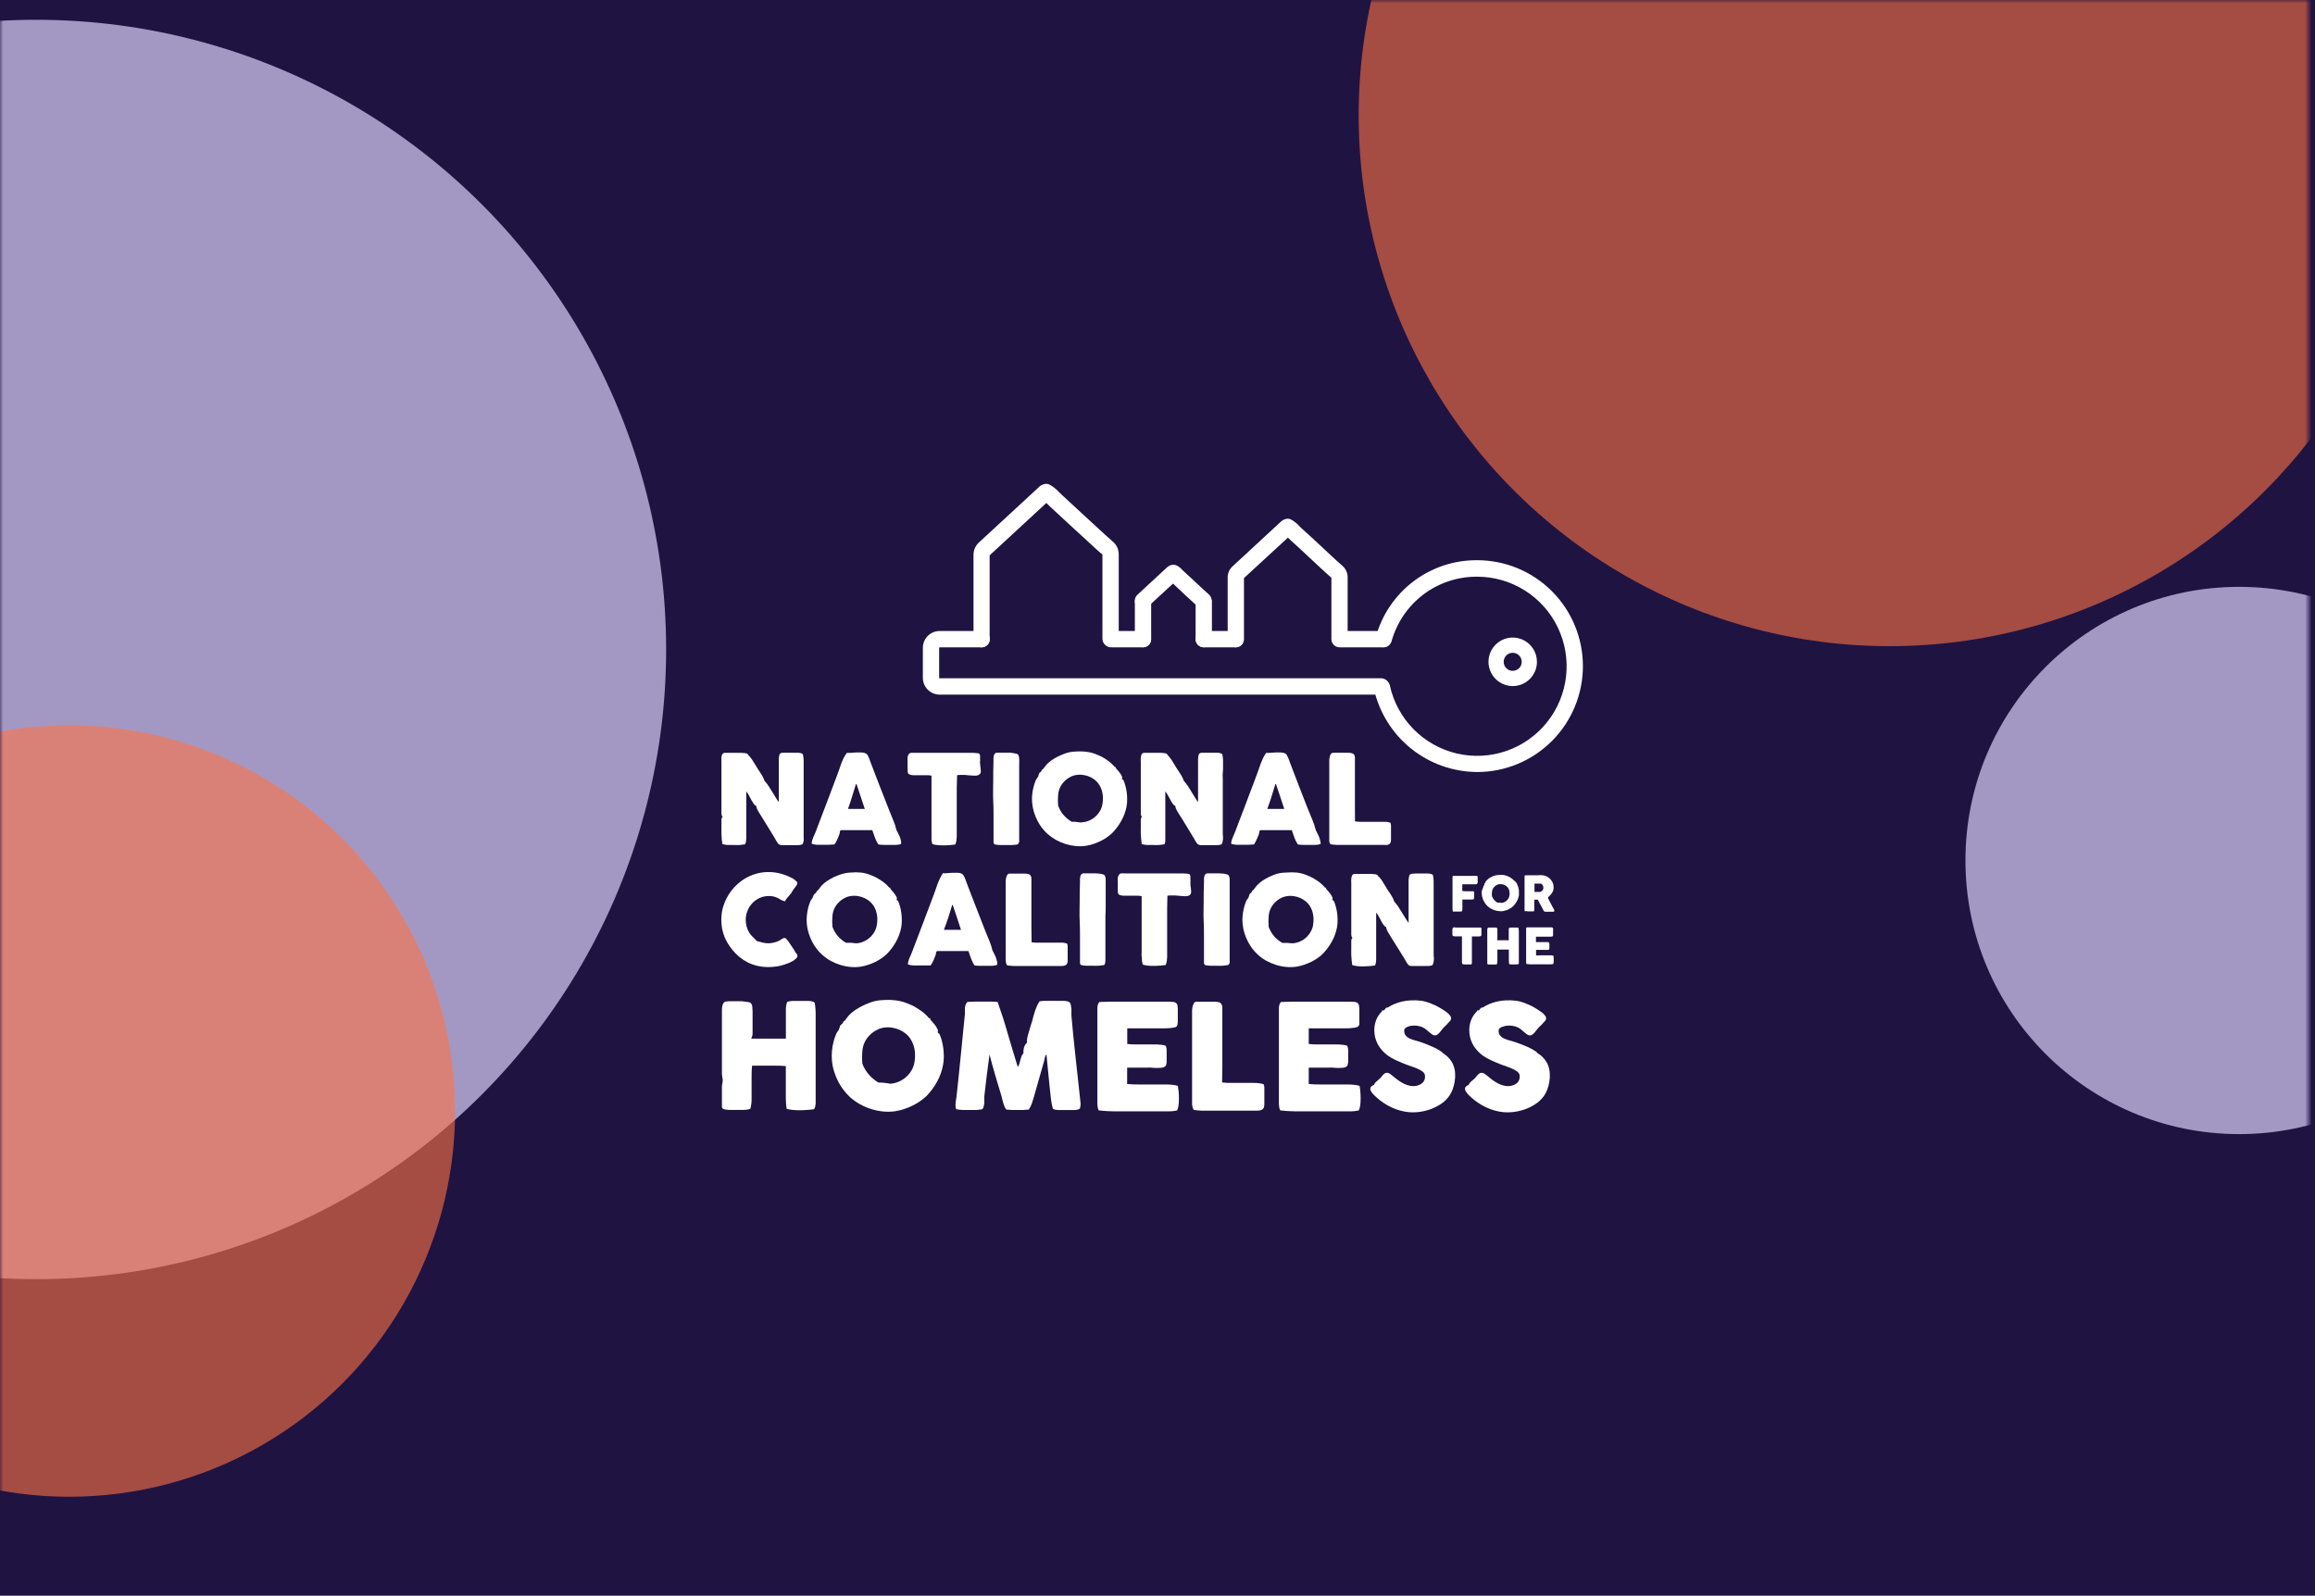
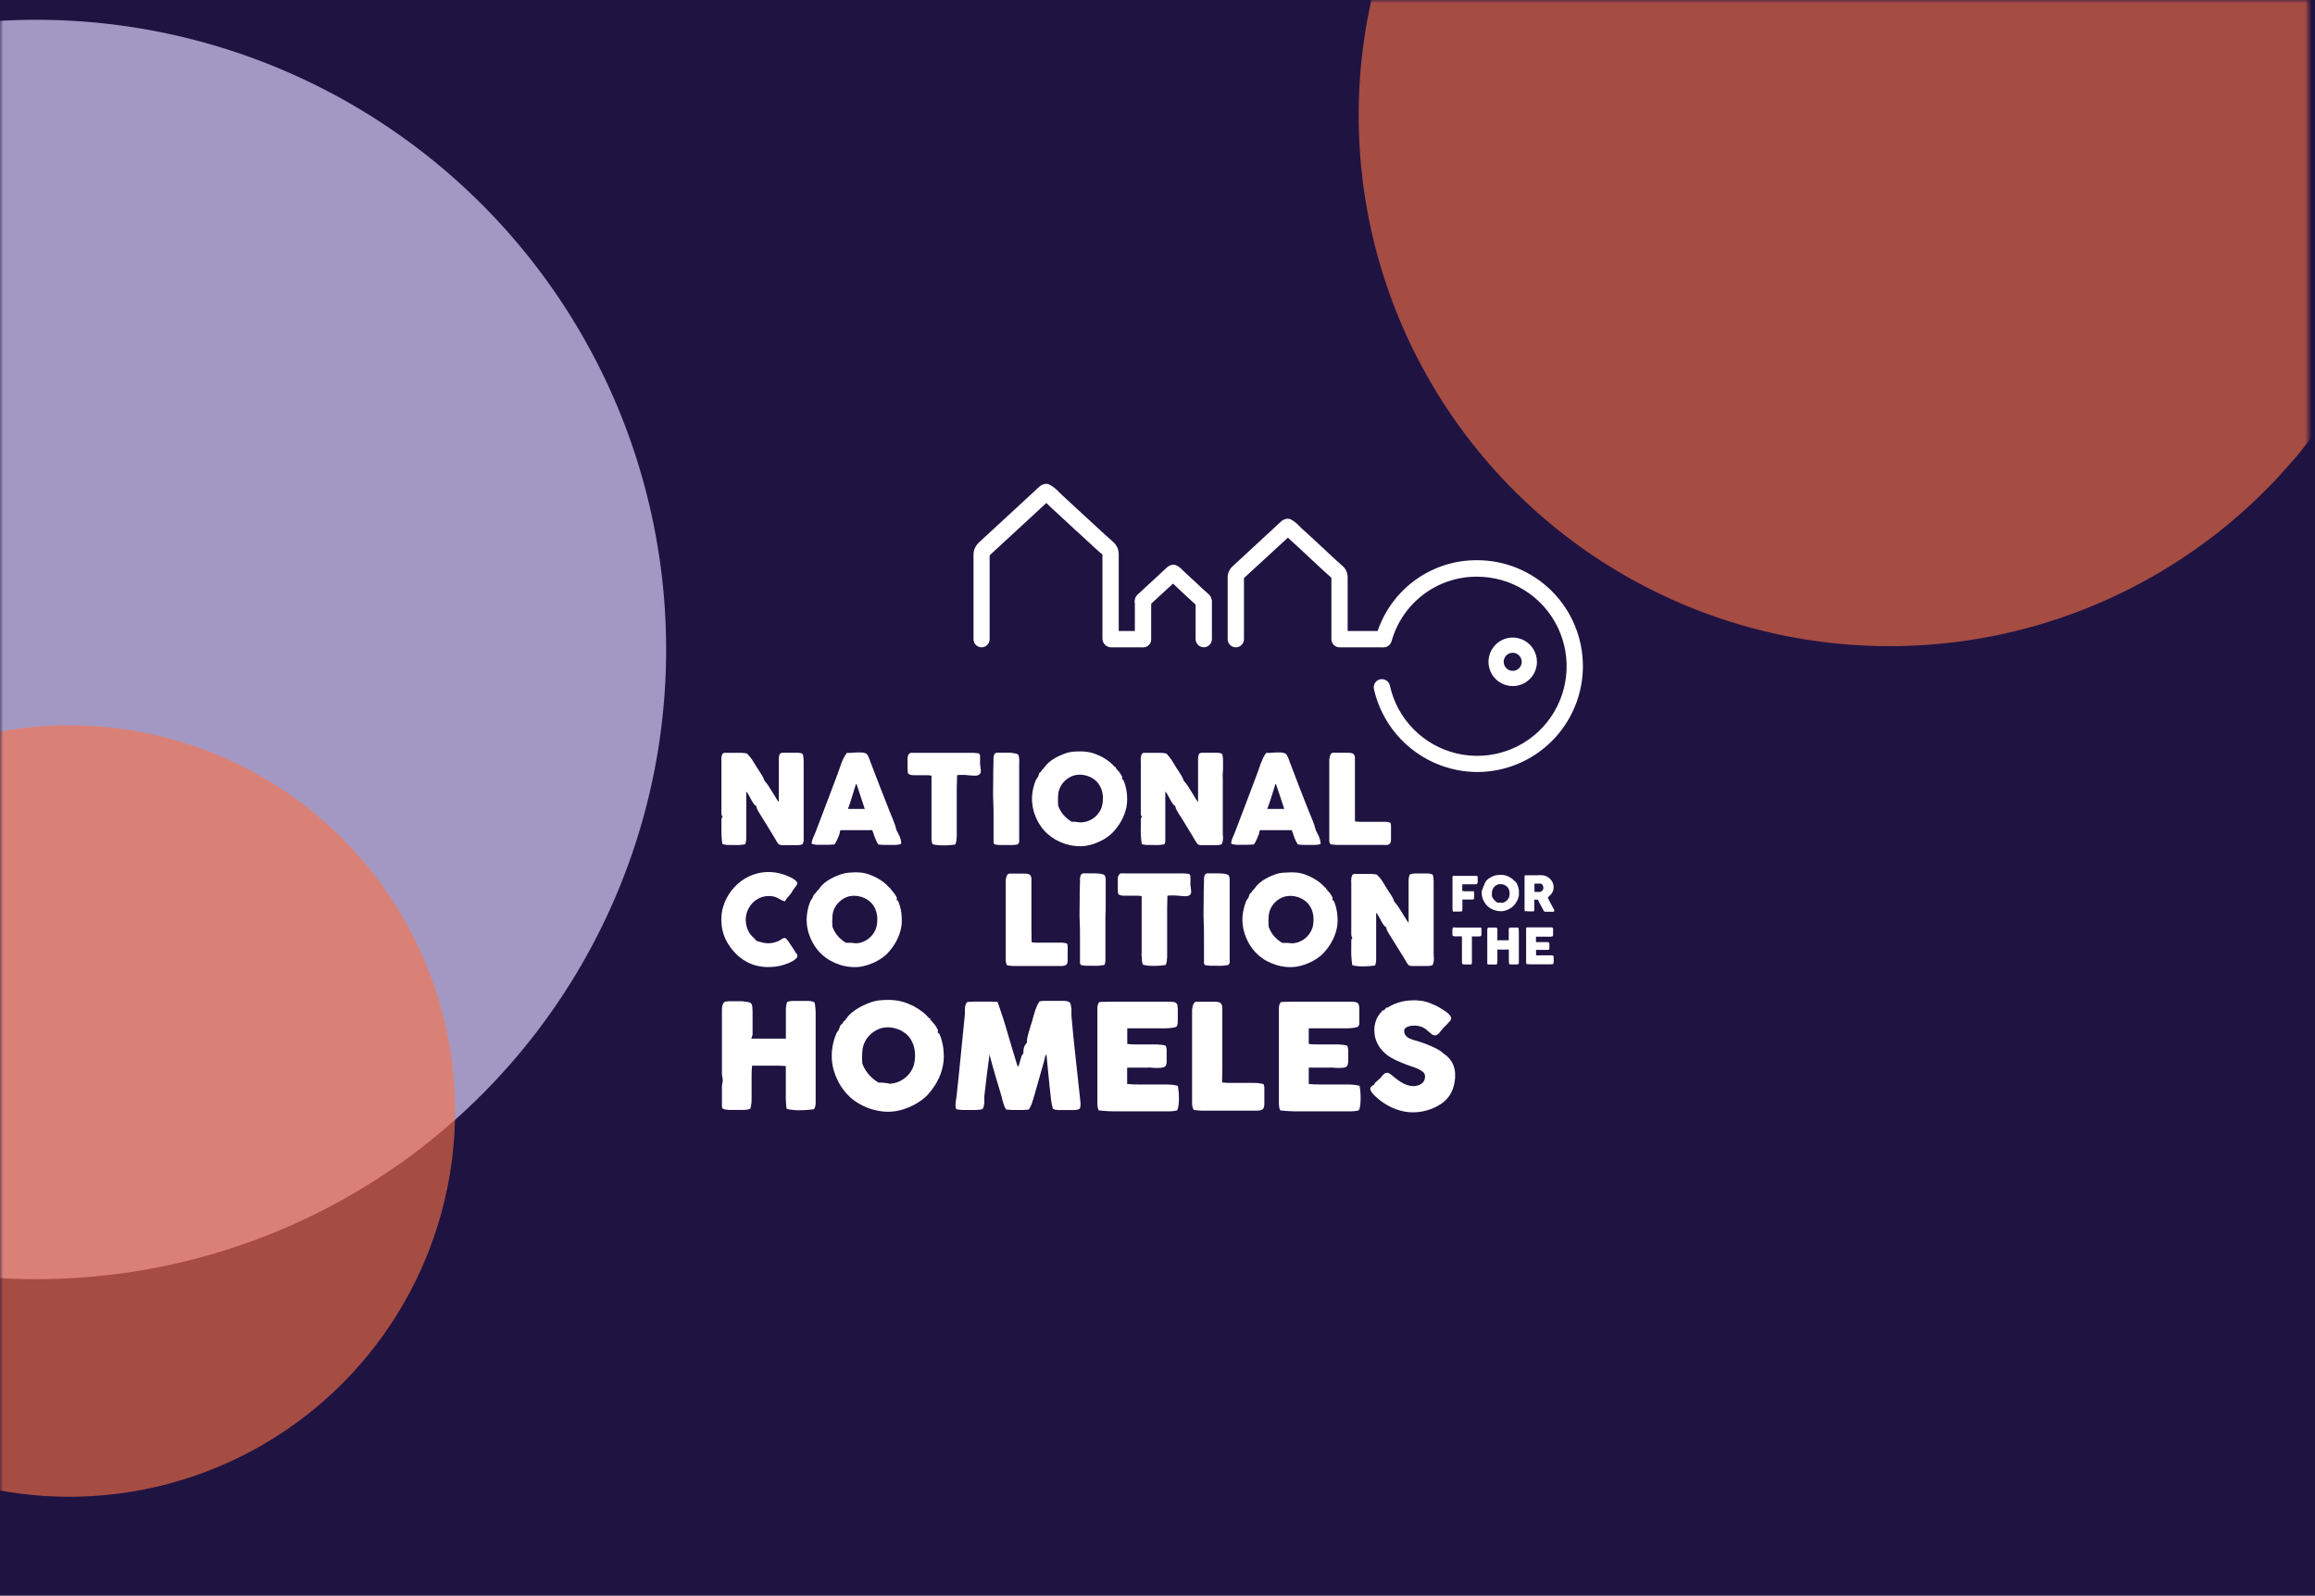
<svg xmlns="http://www.w3.org/2000/svg" width="351" height="242" viewBox="0 0 351 242" fill="none">
  <rect width="351" height="242" fill="#1F1342" />
  <mask id="mask0_304_9990" style="mask-type:alpha" maskUnits="userSpaceOnUse" x="0" y="0" width="350" height="242">
    <rect width="350" height="242" fill="#393A96" />
  </mask>
  <g mask="url(#mask0_304_9990)">
    <g filter="url(#filter0_f_304_9990)">
      <circle cx="5.5" cy="98.5" r="95.5" fill="#A398C3" />
    </g>
    <g filter="url(#filter1_f_304_9990)">
-       <circle cx="339.5" cy="130.5" r="41.5" fill="#A398C3" />
-     </g>
+       </g>
    <g filter="url(#filter2_f_304_9990)">
      <circle cx="286.5" cy="17.5" r="80.5" fill="#FF7245" fill-opacity="0.6" />
    </g>
    <g filter="url(#filter3_f_304_9990)">
      <circle cx="10.5" cy="168.5" r="58.5" fill="#FF7245" fill-opacity="0.6" />
    </g>
    <path d="M113.644 114.706C113.881 114.979 114.091 115.275 114.27 115.589C114.451 115.903 114.641 116.216 114.838 116.513C115.036 116.81 115.226 117.124 115.432 117.429C115.642 117.736 115.806 118.073 115.918 118.428C116.14 118.658 116.339 118.909 116.511 119.179C116.692 119.443 116.865 119.718 117.03 120.005L117.541 120.83C117.701 121.118 117.883 121.394 118.084 121.655V115.993C118.084 115.845 118.084 115.696 118.084 115.548C118.084 115.399 118.084 115.251 118.084 115.11C118.086 114.966 118.099 114.823 118.125 114.681C118.153 114.547 118.197 114.417 118.257 114.293C118.368 114.225 118.491 114.18 118.62 114.161C118.768 114.152 118.916 114.152 119.065 114.161H119.567H120.061H120.556H120.992C121.134 114.167 121.275 114.186 121.412 114.219C121.531 114.247 121.642 114.304 121.734 114.384C121.797 114.691 121.836 115.003 121.849 115.317C121.849 115.63 121.849 115.944 121.849 116.266C121.849 116.588 121.849 116.901 121.849 117.223C121.849 117.545 121.849 117.85 121.849 118.148V125.732C121.837 125.925 121.837 126.118 121.849 126.31C121.849 126.516 121.849 126.723 121.849 126.921C121.866 127.119 121.866 127.317 121.849 127.515C121.821 127.707 121.757 127.892 121.66 128.06C121.395 128.152 121.115 128.191 120.836 128.175H119.905C119.746 128.167 119.586 128.167 119.427 128.175H118.958H118.521C118.395 128.17 118.272 128.139 118.158 128.085C118.071 128.036 117.995 127.968 117.936 127.886C117.854 127.776 117.78 127.66 117.714 127.54C117.631 127.408 117.557 127.276 117.483 127.144L117.277 126.789L116.239 125.097L115.217 123.446C115.094 123.265 114.987 123.075 114.88 122.885C114.765 122.674 114.687 122.445 114.649 122.208C114.567 122.189 114.492 122.146 114.435 122.084C114.385 122.027 114.328 121.969 114.278 121.903C114.171 121.759 114.074 121.607 113.99 121.449C113.899 121.292 113.817 121.127 113.726 120.962C113.636 120.797 113.553 120.632 113.463 120.475C113.375 120.318 113.27 120.172 113.15 120.038V126.195C113.15 126.36 113.15 126.525 113.15 126.681C113.15 126.838 113.15 127.012 113.15 127.168C113.144 127.323 113.131 127.477 113.108 127.631C113.08 127.778 113.03 127.919 112.96 128.052C112.738 128.093 112.474 128.118 112.136 128.151C111.799 128.184 111.518 128.151 111.197 128.151C110.876 128.151 110.571 128.151 110.275 128.151C110.021 128.127 109.77 128.08 109.525 128.01C109.482 127.773 109.452 127.533 109.434 127.292C109.434 127.028 109.393 126.748 109.385 126.467C109.377 126.186 109.385 125.881 109.385 125.584C109.385 125.287 109.385 125.014 109.385 124.758C109.385 124.684 109.385 124.602 109.385 124.519C109.385 124.437 109.385 124.346 109.385 124.263C109.398 124.188 109.417 124.113 109.442 124.04C109.471 123.97 109.523 123.911 109.591 123.875C109.521 123.835 109.468 123.77 109.442 123.694C109.417 123.599 109.398 123.502 109.385 123.405C109.377 123.287 109.377 123.168 109.385 123.05C109.393 122.913 109.393 122.775 109.385 122.637C109.385 122.175 109.385 121.647 109.385 121.077C109.385 120.508 109.385 119.914 109.385 119.328C109.385 118.742 109.385 118.164 109.385 117.603C109.385 117.042 109.385 116.555 109.385 116.125C109.385 115.952 109.385 115.754 109.385 115.531C109.368 115.325 109.368 115.118 109.385 114.912C109.388 114.737 109.43 114.565 109.508 114.409C109.544 114.338 109.598 114.279 109.665 114.237C109.732 114.195 109.808 114.171 109.887 114.169H110.275C110.456 114.169 110.653 114.169 110.884 114.169H111.584H112.293L112.878 114.211C113.005 114.219 113.13 114.247 113.249 114.293C113.298 114.315 113.343 114.347 113.38 114.386C113.416 114.426 113.445 114.473 113.463 114.524C113.518 114.59 113.579 114.65 113.644 114.706Z" fill="white" />
    <path d="M136.645 127.96C136.537 128.029 136.416 128.074 136.29 128.092C136.152 128.119 136.011 128.133 135.87 128.134H134.008C133.732 128.139 133.456 128.117 133.185 128.068C133.074 127.917 132.978 127.757 132.896 127.589C132.814 127.416 132.731 127.234 132.666 127.053C132.6 126.871 132.526 126.673 132.46 126.475L132.254 125.897H127.5C127.452 125.925 127.413 125.965 127.385 126.013C127.359 126.056 127.34 126.104 127.327 126.153C127.327 126.202 127.327 126.252 127.327 126.31C127.322 126.364 127.308 126.417 127.286 126.467C127.237 126.588 127.187 126.72 127.138 126.863C127.08 127.011 127.022 127.152 126.957 127.292C126.891 127.432 126.825 127.572 126.751 127.713C126.685 127.84 126.604 127.959 126.512 128.068L125.688 128.117H124.749C124.427 128.117 124.123 128.117 123.834 128.117C123.576 128.101 123.322 128.051 123.076 127.969C123.068 127.813 123.085 127.657 123.126 127.506C123.167 127.358 123.216 127.212 123.274 127.069C123.332 126.92 123.398 126.78 123.464 126.64C123.529 126.5 123.587 126.359 123.645 126.219C124.194 124.794 124.743 123.352 125.292 121.894L126.94 117.528C127.055 117.239 127.154 116.942 127.253 116.653C127.352 116.364 127.451 116.067 127.558 115.787C127.665 115.506 127.78 115.217 127.912 114.961C128.053 114.685 128.218 114.423 128.406 114.177C128.596 114.192 128.786 114.192 128.975 114.177L129.799 114.119C130.095 114.119 130.375 114.119 130.623 114.119C130.847 114.117 131.07 114.165 131.273 114.26C131.365 114.306 131.444 114.374 131.504 114.458C131.573 114.563 131.633 114.674 131.685 114.788C131.745 114.914 131.797 115.044 131.842 115.176L131.99 115.597L133.415 119.303C133.893 120.541 134.368 121.751 134.84 122.934C135.038 123.446 135.236 123.941 135.442 124.42C135.647 124.893 135.807 125.385 135.92 125.889C135.994 126.037 136.076 126.202 136.167 126.367C136.257 126.533 136.332 126.698 136.414 126.879C136.488 127.058 136.546 127.243 136.587 127.432C136.627 127.605 136.646 127.783 136.645 127.96ZM128.538 122.678H131.117L130.499 120.821L129.881 118.956C129.881 118.956 129.832 118.906 129.774 118.915C129.585 119.558 129.387 120.194 129.189 120.821C128.991 121.448 128.802 122.076 128.571 122.678H128.538Z" fill="white" />
    <path d="M154.307 128.06C154.035 128.113 153.76 128.146 153.483 128.159C153.178 128.159 152.865 128.159 152.552 128.159C152.239 128.159 151.926 128.159 151.629 128.159C151.353 128.148 151.077 128.115 150.806 128.06C150.717 127.994 150.658 127.896 150.641 127.787C150.627 127.653 150.627 127.517 150.641 127.383C150.633 127.234 150.633 127.086 150.641 126.937C150.641 126.789 150.641 126.648 150.641 126.516C150.641 125.691 150.641 124.865 150.641 123.958C150.641 123.05 150.641 122.191 150.591 121.275C150.542 120.359 150.591 119.427 150.591 118.461C150.591 117.495 150.591 116.513 150.632 115.498C150.632 115.325 150.632 115.16 150.632 115.011C150.637 114.872 150.656 114.733 150.69 114.598C150.711 114.485 150.762 114.379 150.838 114.293C150.917 114.211 151.022 114.161 151.135 114.153C151.275 114.144 151.415 114.144 151.555 114.153H152.165H152.865C153.112 114.153 153.335 114.153 153.549 114.202C153.729 114.222 153.908 114.255 154.084 114.301C154.199 114.319 154.305 114.378 154.381 114.466C154.474 114.642 154.525 114.837 154.529 115.036C154.546 115.327 154.546 115.619 154.529 115.911C154.529 116.224 154.529 116.538 154.529 116.843C154.529 117.149 154.529 117.396 154.529 117.578C154.529 118.172 154.529 118.733 154.529 119.228C154.529 119.724 154.529 120.186 154.529 120.557C154.529 121.127 154.529 121.663 154.529 122.167C154.529 122.67 154.529 123.165 154.529 123.636C154.529 124.106 154.529 124.568 154.529 125.022C154.529 125.476 154.529 125.938 154.529 126.401C154.529 126.599 154.529 126.772 154.529 126.921C154.537 127.058 154.537 127.196 154.529 127.333C154.542 127.459 154.542 127.587 154.529 127.713C154.473 127.839 154.398 127.956 154.307 128.06Z" fill="white" />
    <path d="M163.106 113.979C163.655 113.937 164.207 113.951 164.753 114.021C165.29 114.087 165.814 114.229 166.31 114.441L166.755 114.631C166.906 114.694 167.052 114.768 167.192 114.854L167.703 115.168C167.859 115.267 168.016 115.382 168.164 115.498C168.312 115.613 168.452 115.737 168.592 115.869C168.74 116.005 168.877 116.151 169.004 116.307C169.004 116.307 169.045 116.307 169.078 116.307C169.111 116.307 169.144 116.307 169.153 116.307C169.161 116.307 169.153 116.348 169.153 116.389C169.144 116.413 169.144 116.439 169.153 116.463L169.416 116.761L169.672 117.058C169.754 117.165 169.836 117.272 169.919 117.396C169.998 117.526 170.07 117.661 170.133 117.801C170.15 117.857 170.15 117.917 170.133 117.974C170.109 118.038 170.109 118.108 170.133 118.172C170.158 118.209 170.196 118.236 170.24 118.246C170.298 118.246 170.331 118.287 170.339 118.329C170.459 118.595 170.556 118.871 170.627 119.154C170.72 119.482 170.788 119.815 170.833 120.153C170.88 120.514 170.902 120.878 170.899 121.242C170.903 121.602 170.872 121.961 170.808 122.315C170.659 123.096 170.381 123.846 169.985 124.535C169.626 125.176 169.186 125.767 168.675 126.293C168.44 126.535 168.18 126.75 167.9 126.937C167.599 127.157 167.279 127.35 166.945 127.515C166.589 127.691 166.223 127.845 165.849 127.977C165.473 128.104 165.087 128.201 164.696 128.266C164.175 128.349 163.647 128.365 163.122 128.315C162.591 128.265 162.067 128.16 161.557 128.002C161.046 127.84 160.552 127.627 160.082 127.366C159.629 127.109 159.204 126.804 158.814 126.458C158.534 126.204 158.275 125.928 158.039 125.633C157.772 125.288 157.535 124.921 157.331 124.535C157.111 124.108 156.926 123.664 156.779 123.207C156.631 122.72 156.534 122.219 156.491 121.713C156.458 121.35 156.458 120.986 156.491 120.623C156.524 120.208 156.593 119.797 156.697 119.393C156.785 119.018 156.906 118.65 157.059 118.296C157.1 118.209 157.153 118.129 157.216 118.056C157.277 117.986 157.33 117.908 157.372 117.825C157.429 117.725 157.468 117.617 157.487 117.503C157.503 117.419 157.534 117.338 157.578 117.264C157.614 117.203 157.665 117.152 157.726 117.116C157.788 117.074 157.842 117.021 157.883 116.959C157.91 116.928 157.93 116.891 157.94 116.851C157.947 116.812 157.964 116.775 157.99 116.744C158.009 116.719 158.035 116.699 158.064 116.686C158.079 116.685 158.093 116.68 158.105 116.673C158.118 116.666 158.129 116.657 158.138 116.645C158.233 116.537 158.321 116.425 158.402 116.307C158.48 116.187 158.569 116.074 158.665 115.968C158.912 115.703 159.188 115.468 159.489 115.267C159.814 115.046 160.156 114.85 160.511 114.681C160.895 114.501 161.288 114.341 161.689 114.202C162.149 114.064 162.626 113.989 163.106 113.979ZM164.028 124.709C164.386 124.695 164.737 124.616 165.066 124.478C165.39 124.35 165.693 124.175 165.964 123.958C166.23 123.742 166.461 123.485 166.648 123.198C166.842 122.919 166.987 122.61 167.077 122.282C167.154 122.013 167.198 121.736 167.208 121.457C167.235 121.182 167.235 120.906 167.208 120.631C167.175 120.352 167.117 120.076 167.035 119.806C166.949 119.539 166.83 119.284 166.681 119.047C166.525 118.79 166.33 118.56 166.104 118.362C165.589 117.923 164.961 117.637 164.292 117.536C163.918 117.475 163.537 117.475 163.163 117.536C162.914 117.576 162.67 117.648 162.438 117.751C162.21 117.859 161.992 117.989 161.788 118.139C161.591 118.286 161.409 118.452 161.244 118.634C161.094 118.805 160.962 118.99 160.849 119.187C160.614 119.603 160.473 120.065 160.437 120.541C160.387 121.09 160.387 121.642 160.437 122.191C160.623 122.711 160.902 123.192 161.26 123.611C161.614 124.012 162.028 124.355 162.488 124.626C162.628 124.618 162.768 124.618 162.908 124.626L163.287 124.667L163.649 124.709C163.774 124.733 163.902 124.742 164.028 124.733V124.709Z" fill="white" />
    <path d="M177.218 114.706C177.455 114.979 177.664 115.275 177.844 115.589C178.025 115.903 178.214 116.216 178.404 116.513C178.593 116.81 178.799 117.124 179.005 117.429C179.213 117.738 179.376 118.074 179.491 118.428C179.709 118.662 179.907 118.913 180.085 119.179C180.266 119.443 180.439 119.718 180.604 120.005L181.106 120.83C181.273 121.114 181.454 121.39 181.65 121.655V115.993C181.65 115.845 181.65 115.696 181.65 115.548C181.642 115.402 181.642 115.256 181.65 115.11C181.651 114.966 181.665 114.823 181.691 114.681C181.715 114.546 181.759 114.415 181.823 114.293C181.93 114.225 182.051 114.18 182.177 114.161C182.328 114.152 182.479 114.152 182.63 114.161H183.124H183.627H184.113H184.591C184.73 114.166 184.868 114.186 185.003 114.219C185.125 114.245 185.238 114.302 185.332 114.384C185.393 114.691 185.429 115.003 185.439 115.317C185.439 115.63 185.439 115.944 185.439 116.266C185.439 116.588 185.439 116.901 185.398 117.223C185.357 117.545 185.398 117.85 185.398 118.147V125.732C185.398 125.914 185.398 126.112 185.398 126.31C185.398 126.508 185.398 126.723 185.439 126.921C185.443 127.12 185.429 127.319 185.398 127.515C185.374 127.708 185.309 127.894 185.209 128.06C184.944 128.152 184.664 128.192 184.385 128.175H183.454C183.295 128.167 183.135 128.167 182.976 128.175H182.498H182.062C181.934 128.169 181.808 128.138 181.691 128.085C181.606 128.035 181.533 127.968 181.477 127.886C181.403 127.787 181.328 127.672 181.246 127.54L181.015 127.144C180.941 127.012 180.875 126.888 180.809 126.789C180.447 126.203 180.101 125.642 179.78 125.097C179.458 124.552 179.112 123.999 178.75 123.446C178.635 123.265 178.519 123.075 178.412 122.885C178.301 122.673 178.223 122.444 178.182 122.208C178.1 122.187 178.026 122.144 177.967 122.084L177.819 121.903C177.709 121.761 177.612 121.609 177.531 121.449C177.44 121.292 177.349 121.127 177.267 120.962L176.995 120.475C176.91 120.316 176.805 120.169 176.682 120.038V126.195C176.682 126.36 176.682 126.525 176.682 126.681C176.682 126.838 176.682 127.012 176.682 127.168C176.695 127.322 176.695 127.477 176.682 127.631C176.657 127.777 176.61 127.919 176.542 128.052C176.32 128.093 176.056 128.118 175.718 128.151C175.381 128.184 175.1 128.151 174.787 128.151C174.474 128.151 174.161 128.151 173.865 128.151C173.608 128.128 173.354 128.081 173.107 128.01C173.107 127.804 173.041 127.565 173.024 127.292C173.008 127.02 172.983 126.748 172.967 126.467C172.95 126.186 172.967 125.881 172.967 125.584C172.967 125.287 172.967 125.014 172.967 124.758V124.519C172.958 124.434 172.958 124.348 172.967 124.263C172.972 124.186 172.992 124.111 173.024 124.04C173.049 123.97 173.099 123.911 173.164 123.875C173.097 123.835 173.047 123.77 173.024 123.694C172.991 123.601 172.972 123.504 172.967 123.405C172.967 123.298 172.967 123.174 172.967 123.05C172.975 122.913 172.975 122.775 172.967 122.637C172.967 122.175 172.967 121.647 172.967 121.077C172.967 120.508 172.967 119.914 172.967 119.328C172.967 118.742 172.967 118.164 172.967 117.603C172.967 117.042 172.967 116.555 172.967 116.125C172.967 115.955 172.967 115.757 172.967 115.531C172.951 115.325 172.951 115.118 172.967 114.912C172.978 114.738 173.019 114.568 173.09 114.409C173.127 114.338 173.183 114.278 173.251 114.236C173.319 114.194 173.397 114.171 173.478 114.169H173.865C174.046 114.169 174.244 114.169 174.466 114.169H175.175H175.875L176.468 114.211C176.595 114.219 176.72 114.247 176.839 114.293C176.937 114.34 177.014 114.422 177.053 114.524C177.101 114.59 177.157 114.651 177.218 114.706Z" fill="white" />
    <path d="M200.243 127.961C200.138 128.028 200.02 128.073 199.897 128.093C199.756 128.119 199.613 128.133 199.469 128.134H197.607C197.331 128.138 197.055 128.116 196.783 128.068C196.676 127.915 196.579 127.756 196.495 127.589C196.412 127.416 196.338 127.234 196.264 127.053C196.19 126.871 196.124 126.673 196.058 126.475L195.861 125.897H191.099C191.053 125.925 191.016 125.965 190.992 126.013C190.963 126.056 190.941 126.103 190.926 126.153C190.926 126.203 190.926 126.252 190.926 126.31C190.917 126.363 190.903 126.416 190.885 126.467C190.835 126.591 190.778 126.723 190.728 126.863C190.676 127.009 190.616 127.153 190.547 127.292C190.481 127.441 190.415 127.573 190.341 127.713C190.278 127.84 190.2 127.959 190.11 128.068L189.286 128.117H188.347C188.034 128.117 187.729 128.117 187.433 128.117C187.175 128.099 186.921 128.049 186.675 127.969C186.671 127.813 186.687 127.658 186.724 127.507C186.764 127.357 186.817 127.21 186.881 127.069C186.939 126.921 186.996 126.78 187.062 126.64C187.128 126.5 187.194 126.359 187.243 126.219C187.793 124.794 188.342 123.352 188.891 121.894L190.539 117.528C190.654 117.239 190.761 116.942 190.852 116.653C190.942 116.365 191.049 116.067 191.157 115.787C191.264 115.506 191.387 115.217 191.511 114.962C191.643 114.687 191.801 114.424 191.98 114.177C192.17 114.193 192.36 114.193 192.549 114.177L193.373 114.12C193.669 114.12 193.949 114.12 194.196 114.12C194.418 114.118 194.638 114.166 194.839 114.26C194.932 114.305 195.012 114.373 195.07 114.458C195.138 114.563 195.199 114.674 195.251 114.788C195.309 114.904 195.358 115.036 195.416 115.176L195.564 115.597L196.981 119.303C197.467 120.541 197.937 121.779 198.406 122.934C198.604 123.446 198.81 123.941 199.016 124.42C199.217 124.895 199.377 125.386 199.494 125.889L199.732 126.368C199.825 126.533 199.907 126.704 199.98 126.879C200.053 127.058 200.111 127.243 200.153 127.432C200.207 127.603 200.237 127.781 200.243 127.961ZM192.145 122.678H194.715C194.518 122.059 194.312 121.44 194.106 120.821C193.9 120.202 193.686 119.583 193.48 118.956C193.48 118.956 193.43 118.907 193.373 118.915C193.183 119.559 192.985 120.194 192.788 120.821C192.59 121.449 192.376 122.076 192.145 122.678Z" fill="white" />
    <path d="M205.442 124.577C205.679 124.609 205.919 124.628 206.158 124.634H206.916H208.201H209.47C209.717 124.634 209.948 124.634 210.179 124.634C210.394 124.659 210.607 124.706 210.813 124.775C210.867 124.897 210.898 125.029 210.904 125.163C210.912 125.316 210.912 125.471 210.904 125.625V126.013C210.904 126.153 210.904 126.293 210.904 126.434C210.896 126.571 210.896 126.709 210.904 126.846C210.904 126.995 210.904 127.143 210.904 127.284C210.907 127.434 210.891 127.584 210.854 127.729C210.817 127.833 210.754 127.927 210.673 128.002C210.571 128.077 210.452 128.126 210.327 128.142C210.146 128.156 209.964 128.156 209.783 128.142H209.132C208.918 128.142 208.72 128.142 208.547 128.142H203.934C203.514 128.142 203.11 128.142 202.756 128.142C202.414 128.128 202.073 128.095 201.735 128.043C201.639 127.92 201.574 127.776 201.545 127.622C201.533 127.46 201.533 127.297 201.545 127.135C201.545 126.31 201.545 125.534 201.545 124.742V122.356C201.545 121.531 201.545 120.755 201.545 119.946C201.545 119.138 201.545 118.296 201.545 117.47C201.545 117.272 201.545 117.033 201.545 116.752C201.545 116.472 201.545 116.183 201.545 115.877C201.545 115.572 201.545 115.465 201.545 115.258C201.557 115.078 201.585 114.898 201.627 114.722C201.661 114.585 201.717 114.454 201.792 114.334C201.826 114.287 201.869 114.248 201.919 114.218C201.968 114.188 202.023 114.169 202.081 114.161C202.251 114.161 202.432 114.161 202.624 114.161H203.193H204.338C204.548 114.156 204.759 114.178 204.964 114.227C205.098 114.256 205.218 114.332 205.302 114.441C205.381 114.565 205.427 114.707 205.433 114.854C205.433 115.036 205.433 115.25 205.433 115.514V117.759C205.433 118.585 205.433 119.344 205.433 120.136C205.433 120.929 205.433 121.713 205.433 122.472L205.442 124.577Z" fill="white" />
    <path d="M138.672 114.177C138.795 114.177 140.039 114.177 140.171 114.177H140.542C141.143 114.177 141.794 114.177 142.486 114.177H146.605C146.934 114.177 147.248 114.177 147.561 114.177C147.874 114.177 148.154 114.227 148.434 114.268C148.531 114.355 148.59 114.476 148.599 114.606C148.599 114.738 148.599 114.879 148.599 115.044C148.615 115.173 148.615 115.303 148.599 115.432C148.579 115.558 148.579 115.686 148.599 115.811C148.601 115.953 148.615 116.093 148.64 116.232C148.671 116.387 148.69 116.545 148.697 116.703C148.719 116.851 148.719 117.001 148.697 117.148C148.667 117.28 148.588 117.396 148.475 117.47C148.351 117.553 148.211 117.607 148.063 117.627C147.885 117.644 147.706 117.644 147.528 117.627L146.902 117.586L146.251 117.52H145.641C145.464 117.516 145.286 117.536 145.114 117.578C145.114 118.205 145.073 118.857 145.064 119.517C145.056 120.177 145.064 120.854 145.064 121.531C145.064 122.208 145.064 122.885 145.064 123.57V125.592C145.064 125.814 145.064 126.029 145.064 126.252C145.064 126.475 145.064 126.681 145.064 126.887C145.058 127.095 145.039 127.302 145.007 127.506C144.974 127.703 144.916 127.895 144.834 128.076C144.603 128.117 144.323 128.142 144.01 128.167C143.698 128.197 143.384 128.211 143.071 128.208C142.75 128.208 142.445 128.208 142.14 128.167C141.879 128.149 141.622 128.099 141.374 128.018C141.306 127.817 141.259 127.61 141.234 127.399C141.221 127.185 141.221 126.97 141.234 126.755C141.234 126.533 141.234 126.318 141.234 126.095C141.234 125.872 141.234 125.649 141.234 125.435C141.234 124.213 141.234 122.959 141.234 121.663C141.234 120.367 141.234 119.03 141.234 117.635C140.944 117.574 140.648 117.552 140.352 117.569H139.38C139.059 117.569 138.746 117.569 138.449 117.569C138.194 117.561 137.946 117.49 137.724 117.363C137.634 117.182 137.594 116.979 137.609 116.777C137.609 116.546 137.609 116.307 137.609 116.067C137.609 115.828 137.609 115.646 137.609 115.432C137.591 115.24 137.591 115.046 137.609 114.854C137.627 114.696 137.68 114.543 137.765 114.408C137.804 114.346 137.856 114.294 137.917 114.254C137.978 114.214 138.047 114.188 138.12 114.177C138.193 114.166 138.268 114.166 138.342 114.177H138.655" fill="white" />
    <path d="M119.023 136.693C118.822 136.653 118.627 136.584 118.447 136.486L117.961 136.214C117.78 136.126 117.592 136.051 117.4 135.991C117.132 135.916 116.855 135.883 116.577 135.892C116.091 135.888 115.61 135.989 115.168 136.189C114.324 136.577 113.665 137.278 113.331 138.145C113.153 138.58 113.064 139.046 113.067 139.515C113.068 139.839 113.109 140.16 113.191 140.473C113.274 140.803 113.405 141.12 113.578 141.414C113.649 141.537 113.732 141.653 113.825 141.76C113.916 141.868 114.015 141.967 114.105 142.066L114.41 142.355C114.509 142.454 114.608 142.577 114.715 142.701L115.621 142.949C116.185 143.096 116.778 143.096 117.343 142.949C117.578 142.894 117.807 142.817 118.026 142.718C118.118 142.684 118.204 142.637 118.282 142.577L118.513 142.421L118.743 142.305C118.819 142.265 118.904 142.245 118.99 142.247C119.065 142.247 119.155 142.322 119.279 142.454C119.402 142.586 119.526 142.759 119.666 142.965C119.806 143.172 119.946 143.378 120.094 143.609C120.243 143.84 120.366 144.038 120.498 144.22L120.547 144.327C120.56 144.362 120.577 144.395 120.597 144.426L120.786 144.649C120.827 144.689 120.859 144.736 120.88 144.789C120.901 144.841 120.911 144.898 120.91 144.954C120.905 145.038 120.882 145.119 120.844 145.193C120.806 145.267 120.752 145.332 120.687 145.384C120.53 145.531 120.356 145.658 120.168 145.763C119.964 145.88 119.752 145.982 119.534 146.069L118.949 146.283C118.571 146.414 118.183 146.511 117.788 146.572C117.354 146.632 116.916 146.663 116.478 146.663C115.923 146.667 115.37 146.606 114.83 146.481C114.329 146.363 113.843 146.188 113.38 145.961C112.929 145.732 112.504 145.455 112.112 145.136C111.725 144.812 111.369 144.453 111.049 144.063C110.795 143.748 110.561 143.417 110.349 143.073C110.143 142.733 109.967 142.377 109.821 142.008C109.674 141.622 109.561 141.225 109.484 140.819C109.406 140.372 109.367 139.92 109.368 139.466C109.366 138.83 109.452 138.196 109.624 137.584C110.148 135.782 111.322 134.241 112.919 133.259C114.002 132.603 115.244 132.255 116.511 132.252C117.197 132.251 117.879 132.348 118.537 132.541C119.126 132.712 119.692 132.95 120.226 133.251C120.302 133.291 120.373 133.338 120.44 133.391C120.518 133.451 120.592 133.514 120.663 133.581C120.727 133.635 120.785 133.696 120.836 133.763C120.874 133.816 120.897 133.879 120.902 133.944C120.891 134.027 120.863 134.106 120.819 134.176C120.762 134.275 120.704 134.365 120.63 134.473L120.399 134.761L120.226 135.009C120.185 135.075 120.144 135.141 120.111 135.207C120.088 135.266 120.057 135.321 120.02 135.372L119.74 135.727C119.649 135.843 119.567 135.942 119.476 136.041C119.386 136.14 119.303 136.247 119.221 136.346C119.139 136.445 119.097 136.585 119.023 136.693Z" fill="white" />
    <path d="M128.893 132.335C129.457 132.281 130.025 132.281 130.59 132.335C131.123 132.407 131.644 132.551 132.139 132.764L132.592 132.954C132.74 133.016 132.884 133.091 133.02 133.177C133.201 133.276 133.374 133.383 133.531 133.49C133.687 133.598 133.844 133.697 133.992 133.812C134.145 133.927 134.291 134.051 134.429 134.184C134.561 134.316 134.701 134.464 134.841 134.629C134.865 134.637 134.891 134.637 134.915 134.629H134.989C134.997 134.656 134.997 134.685 134.989 134.712C134.989 134.753 134.989 134.778 134.989 134.794C134.989 134.811 135.162 134.992 135.253 135.083C135.343 135.174 135.426 135.281 135.508 135.389C135.596 135.495 135.676 135.608 135.747 135.727C135.834 135.854 135.909 135.99 135.969 136.131C135.99 136.187 135.99 136.249 135.969 136.305C135.949 136.366 135.949 136.433 135.969 136.495C135.981 136.514 135.996 136.531 136.015 136.543C136.033 136.556 136.054 136.565 136.076 136.569C136.12 136.585 136.155 136.618 136.175 136.66C136.291 136.927 136.387 137.203 136.464 137.485C136.557 137.815 136.623 138.151 136.661 138.492C136.711 138.853 136.736 139.217 136.735 139.581C136.735 139.938 136.705 140.294 136.645 140.646C136.495 141.429 136.216 142.182 135.821 142.874C135.463 143.515 135.022 144.106 134.511 144.632C134.273 144.87 134.014 145.085 133.737 145.276C133.43 145.492 133.108 145.685 132.773 145.854C132.418 146.03 132.052 146.182 131.677 146.308C131.304 146.438 130.921 146.537 130.532 146.605C130.011 146.681 129.483 146.694 128.959 146.646C128.424 146.6 127.897 146.495 127.385 146.333C126.877 146.173 126.385 145.963 125.919 145.705C125.462 145.45 125.037 145.142 124.65 144.789C124.368 144.538 124.109 144.261 123.876 143.964C123.606 143.616 123.366 143.246 123.159 142.858C122.937 142.436 122.755 141.994 122.615 141.537C122.463 141.049 122.366 140.545 122.327 140.035C122.294 139.676 122.294 139.314 122.327 138.954C122.361 138.54 122.427 138.128 122.525 137.724C122.618 137.349 122.742 136.982 122.895 136.627C122.935 136.541 122.985 136.461 123.044 136.387C123.106 136.316 123.161 136.238 123.208 136.156C123.255 136.052 123.294 135.944 123.324 135.834C123.355 135.758 123.403 135.691 123.464 135.636C123.495 135.574 123.543 135.522 123.604 135.488C123.669 135.443 123.725 135.387 123.769 135.323C123.795 135.292 123.812 135.255 123.818 135.215C123.826 135.174 123.846 135.137 123.876 135.108C123.893 135.083 123.92 135.065 123.95 135.058L124.024 135.017C124.118 134.907 124.206 134.791 124.288 134.671C124.363 134.553 124.449 134.443 124.543 134.34C124.791 134.075 125.067 133.837 125.367 133.631C125.695 133.414 126.036 133.218 126.388 133.045C126.772 132.865 127.165 132.708 127.566 132.574C127.997 132.44 128.442 132.359 128.893 132.335ZM129.824 143.064C130.18 143.046 130.531 142.968 130.862 142.833C131.185 142.706 131.485 142.528 131.751 142.305C132.017 142.089 132.25 141.836 132.443 141.554C132.632 141.272 132.777 140.963 132.872 140.638C132.945 140.368 132.989 140.091 133.004 139.812C133.023 139.538 133.023 139.262 133.004 138.987C132.97 138.707 132.909 138.43 132.822 138.162C132.739 137.895 132.623 137.64 132.476 137.402C132.317 137.149 132.119 136.92 131.891 136.726C131.641 136.514 131.364 136.337 131.068 136.197C130.753 136.054 130.42 135.954 130.079 135.9C129.705 135.839 129.324 135.839 128.95 135.9C128.699 135.935 128.455 136.007 128.225 136.115C127.995 136.217 127.777 136.344 127.575 136.495C127.38 136.647 127.198 136.816 127.031 136.998C126.876 137.167 126.741 137.352 126.627 137.551C126.394 137.967 126.253 138.429 126.215 138.905C126.165 139.454 126.165 140.006 126.215 140.555C126.402 141.074 126.681 141.555 127.039 141.975C127.394 142.369 127.805 142.708 128.258 142.982C128.398 142.972 128.539 142.972 128.679 142.982H129.058L129.428 143.023L129.824 143.064Z" fill="white" />
-     <path d="M151.21 146.3C151.102 146.361 150.985 146.403 150.864 146.424C150.722 146.449 150.579 146.466 150.435 146.473H148.582C148.306 146.48 148.03 146.461 147.758 146.415C147.652 146.263 147.558 146.103 147.478 145.937C147.388 145.76 147.308 145.578 147.239 145.392C147.165 145.21 147.099 145.012 147.033 144.822L146.835 144.236H142.082C142.035 144.266 141.996 144.306 141.966 144.352C141.942 144.397 141.923 144.444 141.909 144.492C141.904 144.547 141.904 144.602 141.909 144.657C141.899 144.711 141.885 144.763 141.867 144.814L141.711 145.21C141.662 145.351 141.604 145.491 141.538 145.639L141.332 146.052C141.263 146.18 141.183 146.301 141.093 146.415H140.269H139.33C139.026 146.432 138.72 146.432 138.416 146.415C138.158 146.397 137.903 146.347 137.658 146.267C137.656 146.111 137.676 145.955 137.715 145.805C137.756 145.656 137.806 145.51 137.864 145.367C137.921 145.219 137.987 145.078 138.053 144.938C138.119 144.798 138.177 144.657 138.234 144.509C138.784 143.089 139.333 141.648 139.882 140.184C140.431 138.72 140.981 137.265 141.53 135.818C141.637 135.529 141.744 135.24 141.843 134.951C141.942 134.663 142.04 134.365 142.148 134.077C142.25 133.795 142.369 133.52 142.502 133.251C142.633 132.964 142.787 132.688 142.963 132.426C143.152 132.442 143.342 132.442 143.532 132.426L144.355 132.368C144.644 132.368 144.932 132.368 145.179 132.368C145.401 132.363 145.62 132.408 145.822 132.5C145.915 132.548 145.995 132.619 146.052 132.706C146.124 132.807 146.185 132.915 146.234 133.028C146.291 133.152 146.349 133.284 146.398 133.425L146.547 133.845C147.016 135.067 147.486 136.321 147.972 137.543C148.458 138.764 148.928 140.019 149.389 141.183C149.595 141.686 149.793 142.181 149.999 142.668C150.2 143.143 150.36 143.635 150.476 144.137L150.723 144.608C150.806 144.773 150.888 144.946 150.962 145.128C151.036 145.307 151.097 145.492 151.144 145.681C151.194 145.883 151.216 146.091 151.21 146.3ZM143.111 141.018H145.706C145.509 140.39 145.303 139.771 145.097 139.161C144.891 138.55 144.677 137.923 144.471 137.295C144.471 137.262 144.438 137.246 144.372 137.246C144.174 137.89 143.976 138.533 143.779 139.161C143.581 139.788 143.342 140.415 143.111 141.018Z" fill="white" />
    <path d="M156.416 142.908C156.653 142.944 156.893 142.963 157.133 142.965H159.176H160.453C160.686 142.953 160.92 142.953 161.153 142.965C161.369 142.986 161.582 143.033 161.787 143.106C161.841 143.228 161.872 143.36 161.878 143.494C161.887 143.647 161.887 143.802 161.878 143.956C161.878 144.08 161.878 144.212 161.878 144.344V144.765C161.87 144.902 161.87 145.04 161.878 145.177C161.878 145.326 161.878 145.466 161.878 145.615C161.882 145.762 161.865 145.909 161.828 146.052C161.798 146.16 161.734 146.255 161.647 146.324C161.547 146.403 161.427 146.452 161.301 146.465C161.121 146.494 160.939 146.507 160.757 146.506H160.107H159.522H154.908C154.488 146.506 154.084 146.506 153.73 146.506C153.388 146.492 153.047 146.459 152.709 146.407C152.612 146.285 152.549 146.14 152.527 145.986C152.497 145.826 152.483 145.662 152.486 145.499V143.064C152.486 142.28 152.486 141.48 152.486 140.687V138.277C152.486 137.452 152.486 136.627 152.486 135.801C152.486 135.603 152.486 135.364 152.486 135.083C152.486 134.794 152.486 134.506 152.486 134.209C152.486 133.911 152.486 133.788 152.486 133.589C152.498 133.409 152.526 133.229 152.569 133.053C152.601 132.911 152.66 132.777 152.742 132.657C152.774 132.611 152.815 132.572 152.864 132.543C152.912 132.515 152.966 132.497 153.022 132.492C153.197 132.492 153.379 132.492 153.565 132.492H154.134H154.669H155.279C155.489 132.484 155.7 132.504 155.905 132.55C156.038 132.582 156.157 132.657 156.243 132.764C156.325 132.89 156.373 133.035 156.383 133.185C156.383 133.358 156.383 133.581 156.383 133.837V136.09C156.383 136.874 156.383 137.667 156.383 138.467C156.383 139.268 156.383 140.035 156.383 140.803C156.383 141.571 156.416 142.239 156.416 142.908Z" fill="white" />
    <path d="M167.414 146.365C167.175 146.365 166.903 146.44 166.59 146.464C166.277 146.489 165.972 146.464 165.659 146.464C165.346 146.464 165.033 146.464 164.737 146.464C164.44 146.464 164.168 146.407 163.913 146.365C163.828 146.297 163.769 146.2 163.748 146.093C163.735 145.959 163.735 145.823 163.748 145.689C163.74 145.54 163.74 145.391 163.748 145.243C163.748 145.094 163.748 144.954 163.748 144.822C163.748 143.997 163.748 143.171 163.748 142.263C163.748 141.356 163.748 140.489 163.699 139.581C163.649 138.673 163.699 137.732 163.699 136.767C163.699 135.801 163.699 134.819 163.748 133.804C163.748 133.63 163.748 133.465 163.748 133.309C163.753 133.169 163.773 133.031 163.806 132.896C163.824 132.784 163.876 132.681 163.954 132.599C164.031 132.514 164.137 132.461 164.251 132.45H164.671H165.28H165.981C166.209 132.451 166.438 132.464 166.664 132.491C166.846 132.51 167.025 132.546 167.2 132.599C167.315 132.617 167.42 132.675 167.497 132.764C167.589 132.937 167.64 133.129 167.645 133.325C167.645 133.597 167.645 133.886 167.645 134.2C167.645 134.514 167.645 134.827 167.645 135.141C167.645 135.454 167.645 135.686 167.645 135.867C167.645 136.47 167.645 137.023 167.645 137.518C167.645 138.013 167.645 138.475 167.604 138.855C167.604 139.424 167.604 139.961 167.604 140.505C167.604 141.05 167.604 141.504 167.604 141.975C167.604 142.445 167.604 142.907 167.604 143.361C167.604 143.815 167.604 144.269 167.604 144.731C167.604 144.938 167.604 145.111 167.604 145.251C167.611 145.391 167.611 145.532 167.604 145.672C167.603 145.8 167.589 145.927 167.562 146.052C167.526 146.162 167.476 146.267 167.414 146.365Z" fill="white" />
    <path d="M186.214 146.365C185.975 146.365 185.703 146.44 185.39 146.464C185.077 146.489 184.772 146.464 184.459 146.464C184.146 146.464 183.833 146.464 183.537 146.464C183.24 146.464 182.968 146.407 182.713 146.365C182.627 146.297 182.569 146.2 182.548 146.093C182.535 145.959 182.535 145.823 182.548 145.689C182.54 145.54 182.54 145.391 182.548 145.243C182.548 145.094 182.548 144.954 182.548 144.822C182.548 143.997 182.548 143.171 182.548 142.263C182.548 141.356 182.548 140.489 182.499 139.581C182.449 138.673 182.499 137.732 182.499 136.767C182.499 135.801 182.499 134.819 182.548 133.804C182.548 133.63 182.548 133.465 182.548 133.309C182.553 133.169 182.573 133.031 182.606 132.896C182.624 132.784 182.676 132.681 182.754 132.599C182.831 132.514 182.937 132.461 183.05 132.45H183.471H184.08H184.78C185.009 132.451 185.237 132.464 185.464 132.491C185.646 132.51 185.825 132.546 186 132.599C186.115 132.617 186.22 132.675 186.296 132.764C186.389 132.937 186.44 133.129 186.445 133.325C186.445 133.597 186.445 133.886 186.445 134.2C186.445 134.514 186.445 134.827 186.445 135.141C186.445 135.454 186.445 135.686 186.445 135.867C186.445 136.47 186.445 137.023 186.445 137.518C186.445 138.013 186.445 138.475 186.445 138.855C186.445 139.424 186.445 139.961 186.445 140.505C186.445 141.05 186.445 141.504 186.445 141.975C186.445 142.445 186.445 142.907 186.445 143.361C186.445 143.815 186.445 144.269 186.445 144.731C186.445 144.938 186.445 145.111 186.445 145.251C186.452 145.391 186.452 145.532 186.445 145.672C186.457 145.798 186.457 145.925 186.445 146.052C186.382 146.166 186.305 146.272 186.214 146.365Z" fill="white" />
    <path d="M195.012 132.335C195.56 132.283 196.112 132.283 196.66 132.335C197.195 132.408 197.719 132.552 198.217 132.764L198.662 132.954C198.813 133.016 198.959 133.091 199.098 133.177C199.279 133.276 199.444 133.383 199.609 133.49C199.774 133.598 199.922 133.697 200.07 133.812C200.219 133.928 200.359 134.052 200.499 134.184C200.644 134.324 200.782 134.473 200.911 134.629H200.985H201.059C201.067 134.641 201.071 134.656 201.071 134.671C201.071 134.685 201.067 134.7 201.059 134.712C201.05 134.739 201.05 134.768 201.059 134.794C201.149 134.893 201.232 134.992 201.322 135.083C201.413 135.174 201.495 135.281 201.578 135.389C201.669 135.495 201.751 135.608 201.825 135.727C201.906 135.856 201.978 135.991 202.039 136.131C202.056 136.188 202.056 136.248 202.039 136.305C202.015 136.366 202.015 136.434 202.039 136.495C202.064 136.532 202.103 136.558 202.146 136.569C202.204 136.569 202.237 136.618 202.245 136.66C202.365 136.926 202.461 137.202 202.533 137.485C202.626 137.815 202.695 138.152 202.739 138.492C202.786 138.853 202.808 139.217 202.805 139.581C202.809 139.938 202.779 140.295 202.715 140.646C202.568 141.43 202.29 142.184 201.891 142.874C201.533 143.515 201.092 144.106 200.581 144.632C200.346 144.874 200.087 145.089 199.807 145.276C199.504 145.493 199.184 145.686 198.851 145.854C198.495 146.027 198.129 146.179 197.755 146.308C197.379 146.438 196.994 146.537 196.602 146.605C196.081 146.681 195.553 146.695 195.028 146.646C194.497 146.6 193.972 146.495 193.463 146.333C192.952 146.173 192.458 145.963 191.989 145.705C191.533 145.448 191.108 145.14 190.72 144.789C190.114 144.237 189.612 143.58 189.237 142.85C189.016 142.426 188.831 141.984 188.685 141.529C188.536 141.04 188.44 140.536 188.397 140.027C188.364 139.667 188.364 139.305 188.397 138.946C188.429 138.531 188.498 138.119 188.603 137.716C188.69 137.34 188.811 136.972 188.965 136.618C189.005 136.531 189.058 136.45 189.122 136.379C189.181 136.307 189.234 136.23 189.278 136.148C189.332 136.047 189.371 135.938 189.394 135.826C189.408 135.741 189.439 135.66 189.484 135.587C189.518 135.524 189.57 135.472 189.633 135.438C189.695 135.394 189.748 135.338 189.789 135.273C189.818 135.243 189.838 135.206 189.847 135.166C189.855 135.127 189.872 135.09 189.896 135.058C189.914 135.033 189.94 135.016 189.97 135.009C189.998 135.002 190.024 134.988 190.044 134.968C190.141 134.859 190.23 134.743 190.308 134.621C190.387 134.504 190.475 134.393 190.572 134.291C190.818 134.023 191.094 133.785 191.395 133.581C191.722 133.363 192.064 133.167 192.417 132.995C192.8 132.814 193.193 132.657 193.595 132.525C194.057 132.397 194.533 132.334 195.012 132.335ZM195.959 143.064C196.316 143.046 196.667 142.968 196.997 142.833C197.323 142.706 197.626 142.528 197.895 142.305C198.422 141.877 198.812 141.303 199.016 140.654C199.086 140.384 199.127 140.108 199.139 139.829C199.166 139.554 199.166 139.278 199.139 139.004C199.105 138.724 199.047 138.448 198.966 138.178C198.88 137.911 198.761 137.656 198.612 137.419C198.455 137.165 198.261 136.937 198.035 136.742C197.782 136.534 197.506 136.357 197.212 136.214C196.894 136.07 196.559 135.97 196.215 135.917C195.841 135.855 195.46 135.855 195.086 135.917C194.835 135.953 194.591 136.025 194.361 136.131C194.133 136.237 193.915 136.364 193.71 136.511C193.516 136.664 193.334 136.832 193.167 137.014C193.017 137.185 192.884 137.37 192.771 137.567C192.535 137.982 192.395 138.445 192.359 138.921C192.309 139.47 192.309 140.023 192.359 140.572C192.546 141.091 192.825 141.572 193.183 141.991C193.539 142.387 193.953 142.727 194.411 142.998C194.551 142.989 194.691 142.989 194.831 142.998H195.21L195.572 143.039L195.959 143.064Z" fill="white" />
    <path d="M209.14 133.036C209.377 133.312 209.587 133.611 209.766 133.928C209.947 134.241 210.129 134.547 210.326 134.852C210.524 135.158 210.722 135.463 210.928 135.76C211.134 136.069 211.297 136.405 211.414 136.759C211.629 136.994 211.828 137.245 212.007 137.51L212.526 138.335L213.028 139.16C213.201 139.441 213.383 139.713 213.572 139.986V134.349C213.572 134.2 213.572 134.052 213.572 133.903C213.572 133.754 213.572 133.606 213.572 133.457C213.58 133.316 213.597 133.176 213.622 133.036C213.646 132.9 213.688 132.767 213.745 132.64C213.858 132.579 213.981 132.538 214.108 132.516C214.258 132.493 214.409 132.48 214.561 132.475H216.044C216.203 132.467 216.362 132.467 216.521 132.475C216.66 132.481 216.798 132.5 216.933 132.533C217.052 132.558 217.162 132.612 217.255 132.69C217.322 132.996 217.36 133.309 217.37 133.622C217.37 133.936 217.37 134.258 217.37 134.572C217.37 134.885 217.37 135.215 217.37 135.529C217.37 135.843 217.37 136.156 217.37 136.462V144.063C217.37 144.244 217.37 144.434 217.37 144.641C217.37 144.847 217.37 145.045 217.411 145.251C217.414 145.45 217.4 145.649 217.37 145.846C217.343 146.038 217.278 146.223 217.18 146.39C216.915 146.479 216.636 146.518 216.357 146.506H215.426C215.266 146.498 215.107 146.498 214.948 146.506H214.47C214.325 146.518 214.179 146.518 214.033 146.506C213.906 146.502 213.78 146.474 213.663 146.423C213.577 146.374 213.504 146.306 213.449 146.225C213.364 146.115 213.287 145.999 213.218 145.879C213.144 145.747 213.061 145.615 212.987 145.474C212.913 145.334 212.847 145.227 212.781 145.128C212.419 144.542 212.073 143.972 211.751 143.477C211.43 142.982 211.076 142.379 210.722 141.826C210.606 141.636 210.491 141.455 210.384 141.265C210.27 141.054 210.192 140.825 210.153 140.588C210.072 140.567 209.998 140.524 209.939 140.464L209.791 140.283C209.681 140.139 209.581 139.988 209.494 139.829L209.239 139.334L208.967 138.847C208.882 138.691 208.776 138.546 208.654 138.418V144.575C208.654 144.74 208.654 144.897 208.654 145.062C208.654 145.227 208.654 145.383 208.654 145.54C208.653 145.698 208.639 145.855 208.613 146.011C208.587 146.157 208.54 146.299 208.473 146.432C208.25 146.432 207.978 146.498 207.649 146.522C207.319 146.547 207.031 146.564 206.718 146.564C206.405 146.564 206.092 146.564 205.795 146.522C205.532 146.5 205.272 146.447 205.021 146.366C205.021 146.159 204.955 145.92 204.939 145.656C204.922 145.392 204.897 145.103 204.881 144.83C204.864 144.558 204.881 144.244 204.881 143.956C204.881 143.667 204.881 143.386 204.881 143.13V142.883C204.872 142.8 204.872 142.717 204.881 142.635C204.887 142.555 204.907 142.477 204.939 142.404C204.966 142.337 205.016 142.282 205.079 142.247C205.01 142.203 204.96 142.136 204.939 142.057C204.905 141.967 204.886 141.873 204.881 141.777C204.872 141.656 204.872 141.534 204.881 141.414C204.889 141.279 204.889 141.144 204.881 141.009C204.881 140.539 204.881 140.019 204.881 139.441C204.881 138.863 204.881 138.286 204.881 137.7C204.881 137.114 204.881 136.536 204.881 135.975C204.881 135.413 204.881 134.926 204.881 134.497C204.881 134.316 204.881 134.126 204.881 133.903C204.865 133.694 204.865 133.485 204.881 133.276C204.893 133.102 204.934 132.932 205.004 132.772C205.041 132.701 205.097 132.641 205.165 132.599C205.233 132.557 205.312 132.534 205.392 132.533H205.779H206.38H207.789C207.987 132.537 208.185 132.551 208.382 132.574C208.51 132.58 208.635 132.608 208.753 132.657C208.851 132.703 208.928 132.786 208.967 132.888C209.019 132.943 209.077 132.993 209.14 133.036Z" fill="white" />
    <path d="M170.545 132.467C170.669 132.467 171.913 132.467 172.044 132.467H172.415C173.025 132.467 173.676 132.467 174.368 132.467H178.487H179.442C179.747 132.467 180.044 132.508 180.315 132.549C180.409 132.64 180.47 132.759 180.488 132.888C180.488 133.02 180.488 133.168 180.488 133.333C180.509 133.459 180.509 133.587 180.488 133.713C180.477 133.842 180.477 133.972 180.488 134.101C180.49 134.243 180.507 134.384 180.538 134.522C180.562 134.678 180.579 134.835 180.587 134.992C180.609 135.137 180.609 135.285 180.587 135.43C180.574 135.497 180.548 135.561 180.509 135.617C180.471 135.674 180.422 135.722 180.365 135.76C180.244 135.84 180.105 135.891 179.961 135.908C179.78 135.922 179.598 135.922 179.417 135.908L178.791 135.859L178.141 135.801H177.531C177.354 135.799 177.177 135.816 177.004 135.851C177.004 136.486 176.963 137.13 176.963 137.798C176.963 138.467 176.963 139.127 176.963 139.804C176.963 140.481 176.963 141.166 176.963 141.843C176.963 142.519 176.963 143.204 176.963 143.873C176.963 144.087 176.963 144.31 176.963 144.525C176.963 144.739 176.963 144.962 176.963 145.169C176.956 145.373 176.937 145.577 176.905 145.779C176.872 145.978 176.817 146.172 176.74 146.357C176.501 146.357 176.229 146.423 175.916 146.448C175.603 146.473 175.298 146.489 174.977 146.489C174.656 146.489 174.351 146.489 174.054 146.448C173.792 146.423 173.533 146.373 173.28 146.299C173.212 146.098 173.165 145.891 173.14 145.68C173.14 145.466 173.14 145.251 173.099 145.037C173.058 144.822 173.099 144.591 173.099 144.376C173.099 144.162 173.099 143.931 173.099 143.708C173.099 142.495 173.099 141.232 173.099 139.944C173.099 138.657 173.099 137.303 173.099 135.908C172.809 135.851 172.513 135.829 172.217 135.842H171.245C170.924 135.842 170.611 135.842 170.323 135.842C170.065 135.838 169.812 135.767 169.589 135.636C169.502 135.457 169.465 135.257 169.482 135.058C169.482 134.819 169.482 134.588 169.482 134.348C169.482 134.109 169.482 133.919 169.482 133.705C169.465 133.515 169.465 133.325 169.482 133.135C169.5 132.977 169.554 132.824 169.639 132.69C169.677 132.626 169.729 132.572 169.79 132.531C169.851 132.49 169.92 132.462 169.993 132.45C170.067 132.444 170.141 132.444 170.215 132.45C170.306 132.45 170.405 132.45 170.529 132.45" fill="white" />
    <path d="M221.711 134.101V135.124C221.853 135.152 221.996 135.165 222.14 135.166H223.038C223.178 135.153 223.318 135.153 223.458 135.166C223.484 135.255 223.504 135.346 223.516 135.438C223.516 135.545 223.516 135.653 223.516 135.768C223.524 135.878 223.524 135.988 223.516 136.098C223.508 136.191 223.488 136.283 223.458 136.371C223.401 136.397 223.339 136.414 223.277 136.42H223.071H221.728C221.715 136.566 221.715 136.712 221.728 136.858V137.32C221.736 137.474 221.736 137.628 221.728 137.782C221.728 137.92 221.714 138.059 221.687 138.195L221.374 138.252H220.995H220.616H220.286C220.255 138.134 220.236 138.012 220.229 137.889C220.229 137.774 220.229 137.65 220.229 137.526V137.146C220.229 137.023 220.229 136.891 220.229 136.767V135.884C220.229 135.595 220.229 135.314 220.229 135.058V134.233C220.229 133.961 220.229 133.68 220.229 133.408C220.232 133.355 220.232 133.303 220.229 133.251C220.224 133.201 220.224 133.152 220.229 133.102C220.22 133.056 220.22 133.008 220.229 132.962C220.243 132.913 220.272 132.87 220.311 132.838H221.209H223.079H223.903H223.952L223.993 132.879V132.921H224.043C224.03 133.017 224.03 133.114 224.043 133.21C224.043 133.317 224.043 133.424 224.043 133.531C224.059 133.63 224.059 133.73 224.043 133.829C224.039 133.91 224.004 133.987 223.944 134.043C223.886 134.085 223.817 134.108 223.746 134.109H223.425H223.087H221.629L221.711 134.101Z" fill="white" />
    <path d="M227.264 132.698C227.486 132.677 227.709 132.677 227.931 132.698C228.141 132.725 228.346 132.78 228.541 132.863L228.722 132.937L228.887 133.028L229.093 133.152L229.274 133.276L229.439 133.424C229.498 133.478 229.553 133.536 229.604 133.597H229.661L229.768 133.713L229.867 133.828L229.966 133.961L230.049 134.126C230.057 134.147 230.057 134.17 230.049 134.192C230.04 134.216 230.04 134.242 230.049 134.266C230.065 134.272 230.082 134.272 230.098 134.266C230.145 134.37 230.184 134.477 230.213 134.588C230.213 134.712 230.271 134.844 230.296 134.984C230.304 135.127 230.304 135.27 230.296 135.413C230.308 135.553 230.308 135.694 230.296 135.834C230.235 136.141 230.127 136.436 229.974 136.709C229.834 136.963 229.659 137.196 229.455 137.402C229.366 137.498 229.266 137.584 229.159 137.658C229.036 137.742 228.906 137.816 228.772 137.881C228.635 137.955 228.491 138.016 228.343 138.062C228.195 138.113 228.044 138.151 227.89 138.178C227.685 138.207 227.477 138.207 227.272 138.178C227.062 138.162 226.855 138.121 226.654 138.054C226.45 137.996 226.254 137.913 226.07 137.807C225.892 137.707 225.726 137.588 225.575 137.452C225.463 137.352 225.361 137.241 225.27 137.122C225.163 136.985 225.069 136.839 224.99 136.684C224.9 136.518 224.825 136.344 224.768 136.164C224.711 135.971 224.675 135.771 224.661 135.57C224.644 135.427 224.644 135.283 224.661 135.141C224.697 135.028 224.741 134.917 224.793 134.811C224.83 134.661 224.879 134.515 224.941 134.373C224.955 134.34 224.975 134.309 224.999 134.282C225.023 134.254 225.045 134.224 225.064 134.192C225.068 134.148 225.068 134.104 225.064 134.06C225.073 134.027 225.087 133.997 225.106 133.969C225.106 133.969 225.106 133.969 225.155 133.911C225.183 133.896 225.206 133.873 225.221 133.845V133.804C225.217 133.79 225.217 133.776 225.221 133.762L225.328 133.622L225.427 133.49C225.529 133.388 225.64 133.294 225.756 133.209C225.88 133.127 226.02 133.053 226.16 132.978C226.3 132.904 226.465 132.846 226.621 132.797C226.829 132.73 227.046 132.697 227.264 132.698ZM227.627 136.932C227.768 136.929 227.907 136.901 228.038 136.849C228.165 136.797 228.282 136.725 228.384 136.635C228.491 136.552 228.583 136.452 228.656 136.337C228.737 136.232 228.795 136.111 228.829 135.983C228.854 135.88 228.871 135.775 228.879 135.669C228.891 135.557 228.891 135.443 228.879 135.331C228.869 135.216 228.847 135.102 228.813 134.992C228.78 134.887 228.733 134.787 228.673 134.695C228.61 134.596 228.532 134.506 228.442 134.431C228.348 134.343 228.239 134.274 228.121 134.225C227.998 134.165 227.868 134.123 227.734 134.101C227.586 134.081 227.436 134.081 227.289 134.101C227.189 134.112 227.091 134.14 227 134.183C226.911 134.225 226.825 134.275 226.745 134.332C226.668 134.391 226.596 134.458 226.531 134.53C226.471 134.595 226.418 134.667 226.374 134.745C226.284 134.911 226.228 135.093 226.21 135.281C226.193 135.498 226.193 135.716 226.21 135.933C226.287 136.137 226.402 136.324 226.547 136.486C226.685 136.644 226.846 136.781 227.025 136.89H227.19H227.338H227.486L227.627 136.932Z" fill="white" />
    <path d="M234.679 136.131C234.792 136.394 234.918 136.65 235.058 136.899C235.198 137.146 235.33 137.402 235.461 137.658L235.535 137.782L235.61 137.906C235.633 137.95 235.65 137.997 235.659 138.046C235.668 138.092 235.668 138.14 235.659 138.186C235.626 138.23 235.58 138.262 235.527 138.277C235.47 138.286 235.412 138.286 235.354 138.277H234.333C234.276 138.269 234.221 138.255 234.168 138.236C234.135 138.222 234.107 138.199 234.086 138.17C234.057 138.139 234.035 138.102 234.02 138.063L233.945 137.939L233.888 137.815C233.83 137.699 233.773 137.584 233.707 137.468L233.509 137.113L233.328 136.767L233.171 136.445H232.627V137.592C232.631 137.666 232.631 137.741 232.627 137.815C232.632 137.886 232.632 137.958 232.627 138.03C232.613 138.094 232.594 138.158 232.57 138.219H232.29H231.952C231.84 138.232 231.726 138.232 231.614 138.219C231.527 138.208 231.443 138.18 231.367 138.137C231.373 138.158 231.373 138.181 231.367 138.203H231.26H231.202C231.177 138.154 231.16 138.101 231.153 138.046C231.148 137.991 231.148 137.936 231.153 137.881V137.716C231.157 137.661 231.157 137.606 231.153 137.551V133.325C231.157 133.273 231.157 133.221 231.153 133.168V133.012C231.149 132.962 231.149 132.912 231.153 132.863C231.168 132.817 231.193 132.774 231.227 132.739C231.433 132.751 231.639 132.751 231.845 132.739H232.537H233.237C233.448 132.722 233.66 132.722 233.871 132.739C234.096 132.755 234.314 132.817 234.514 132.921C234.917 133.122 235.237 133.458 235.42 133.87C235.512 134.084 235.56 134.314 235.56 134.547C235.561 134.719 235.539 134.892 235.494 135.058C235.444 135.202 235.375 135.338 235.288 135.463C235.208 135.588 235.111 135.702 235 135.801C234.9 135.918 234.793 136.028 234.679 136.131ZM233.74 135.149C233.837 135.094 233.913 135.006 233.954 134.902C234.003 134.793 234.02 134.673 234.003 134.555C233.991 134.439 233.955 134.326 233.896 134.225C233.83 134.123 233.731 134.047 233.616 134.01C233.545 133.999 233.473 133.999 233.402 134.01H232.932C232.842 134.018 232.751 134.018 232.66 134.01C232.66 134.109 232.66 134.208 232.66 134.316C232.66 134.423 232.66 134.522 232.66 134.629V135.273H233.245C233.336 135.282 233.427 135.282 233.517 135.273C233.602 135.25 233.681 135.208 233.748 135.149H233.74Z" fill="white" />
    <path d="M220.624 140.671H223.812H224.191C224.309 140.662 224.428 140.662 224.546 140.671C224.583 140.705 224.607 140.752 224.612 140.803C224.612 140.861 224.612 140.918 224.612 140.984C224.616 141.034 224.616 141.084 224.612 141.133C224.608 141.185 224.608 141.238 224.612 141.29C224.605 141.347 224.605 141.406 224.612 141.463C224.616 141.524 224.616 141.584 224.612 141.645C224.62 141.705 224.62 141.766 224.612 141.826C224.594 141.878 224.563 141.923 224.521 141.958C224.471 141.989 224.415 142.008 224.356 142.016C224.285 142.024 224.213 142.024 224.142 142.016H223.887H223.631H223.384C223.313 142.007 223.241 142.007 223.17 142.016C223.17 142.264 223.17 142.528 223.17 142.792V145.268C223.17 145.359 223.17 145.441 223.17 145.532V145.788C223.178 145.87 223.178 145.953 223.17 146.035C223.159 146.115 223.137 146.193 223.104 146.267H222.774H222.396H222.025C221.922 146.254 221.82 146.235 221.72 146.209C221.693 146.128 221.674 146.045 221.662 145.961C221.662 145.87 221.662 145.788 221.662 145.697C221.662 145.606 221.662 145.524 221.662 145.433V145.169C221.662 144.685 221.662 144.181 221.662 143.658V142.008C221.544 141.999 221.426 141.999 221.308 142.008H220.921H220.55C220.449 142.001 220.351 141.973 220.262 141.925C220.226 141.851 220.209 141.769 220.212 141.686C220.212 141.595 220.212 141.496 220.212 141.405C220.212 141.315 220.212 141.232 220.212 141.149C220.208 141.072 220.208 140.995 220.212 140.918C220.223 140.854 220.245 140.793 220.278 140.737C220.294 140.713 220.315 140.693 220.339 140.677C220.363 140.662 220.39 140.651 220.418 140.646H220.509H220.674" fill="white" />
    <path d="M226.976 142.602H228.755V141.628C228.755 141.546 228.755 141.463 228.755 141.381V141.141C228.751 141.067 228.751 140.993 228.755 140.918C228.762 140.849 228.781 140.782 228.813 140.72C228.922 140.685 229.036 140.668 229.15 140.671H229.933C229.99 140.662 230.049 140.662 230.106 140.671C230.153 140.681 230.198 140.701 230.238 140.729C230.271 140.953 230.288 141.179 230.287 141.405C230.287 141.628 230.287 141.867 230.287 142.099V145.623C230.283 145.675 230.283 145.727 230.287 145.78V145.936V146.093C230.274 146.141 230.251 146.186 230.221 146.225L229.892 146.267H229.505C229.378 146.275 229.252 146.275 229.126 146.267C229.019 146.263 228.914 146.244 228.813 146.209C228.79 146.039 228.776 145.868 228.771 145.697C228.771 145.515 228.771 145.326 228.771 145.144C228.771 144.962 228.771 144.764 228.771 144.575C228.771 144.385 228.771 144.195 228.771 144.013H228.351H227.033C227.033 144.203 227.033 144.401 227.033 144.599V145.177C227.033 145.359 227.033 145.54 227.033 145.722C227.033 145.892 227.011 146.061 226.967 146.225C226.922 146.251 226.871 146.268 226.819 146.275H226.638H225.855H225.682C225.633 146.268 225.585 146.251 225.542 146.225C225.525 146.208 225.512 146.187 225.505 146.164C225.498 146.141 225.497 146.117 225.501 146.093V145.92C225.496 145.857 225.496 145.793 225.501 145.73C225.501 145.656 225.501 145.581 225.501 145.507V145.029V144.88C225.509 144.834 225.509 144.786 225.501 144.74C225.509 144.693 225.509 144.646 225.501 144.599V144.426C225.501 144.335 225.501 144.228 225.501 144.121C225.501 144.013 225.501 143.898 225.501 143.782C225.501 143.667 225.501 143.559 225.501 143.444C225.501 143.328 225.501 143.221 225.501 143.122V141.735C225.501 141.678 225.501 141.603 225.501 141.529C225.501 141.455 225.501 141.381 225.501 141.306V141.083C225.492 141.018 225.492 140.951 225.501 140.885C225.511 140.834 225.533 140.786 225.567 140.745C225.581 140.724 225.599 140.707 225.621 140.694C225.642 140.682 225.666 140.674 225.69 140.671H226.366H226.63C226.701 140.665 226.772 140.665 226.844 140.671C226.889 140.68 226.931 140.7 226.967 140.729C227.005 140.779 227.028 140.839 227.033 140.902C227.038 140.984 227.038 141.067 227.033 141.149C227.033 141.24 227.033 141.331 227.033 141.422C227.033 141.513 227.033 141.595 227.033 141.661V142.371C226.984 142.462 226.984 142.536 226.976 142.602Z" fill="white" />
    <path d="M235.412 142C235.318 142.028 235.221 142.048 235.123 142.058H234.819H232.883V142.883C233.044 142.896 233.207 142.896 233.369 142.883H234.415H234.662L234.876 142.941C234.905 143.017 234.919 143.098 234.917 143.18V143.626C234.926 143.675 234.926 143.725 234.917 143.774C234.921 143.815 234.921 143.857 234.917 143.898C234.911 143.935 234.894 143.97 234.868 143.997C234.819 144.038 234.758 144.061 234.695 144.063C234.613 144.072 234.53 144.072 234.448 144.063H234.168H232.899V144.888C233.118 144.905 233.339 144.905 233.558 144.888H234.926C235.03 144.88 235.135 144.88 235.239 144.888C235.336 144.895 235.433 144.912 235.527 144.938C235.546 145.039 235.56 145.141 235.568 145.243C235.568 145.359 235.568 145.474 235.568 145.598C235.577 145.711 235.577 145.824 235.568 145.937C235.565 146.029 235.539 146.12 235.494 146.201C235.336 146.242 235.172 146.259 235.008 146.25H232.43C232.099 146.259 231.769 146.243 231.441 146.201C231.416 146.152 231.399 146.099 231.392 146.044C231.387 145.989 231.387 145.934 231.392 145.879V140.927C231.388 140.877 231.388 140.828 231.392 140.778C231.408 140.73 231.433 140.685 231.466 140.646H232.108H235.025C235.104 140.637 235.184 140.637 235.263 140.646C235.32 140.651 235.374 140.671 235.42 140.704C235.452 140.738 235.472 140.781 235.478 140.828C235.486 140.885 235.486 140.944 235.478 141.001C235.482 141.062 235.482 141.122 235.478 141.183C235.478 141.249 235.478 141.306 235.478 141.348V141.513C235.486 141.565 235.486 141.618 235.478 141.67C235.478 141.719 235.478 141.769 235.478 141.818C235.472 141.884 235.45 141.946 235.412 142Z" fill="white" />
    <path d="M113.924 157.516H119.155V154.619C119.155 154.372 119.155 154.132 119.155 153.885C119.143 153.651 119.143 153.417 119.155 153.183C119.155 152.96 119.155 152.746 119.205 152.531C119.226 152.329 119.279 152.131 119.361 151.945C119.685 151.839 120.026 151.791 120.366 151.805H121.544H122.113H122.64C122.806 151.812 122.972 151.835 123.134 151.871C123.277 151.902 123.41 151.967 123.521 152.061C123.638 152.711 123.687 153.372 123.67 154.033C123.67 154.71 123.67 155.395 123.67 156.088V166.455C123.67 166.603 123.67 166.752 123.67 166.909C123.678 167.065 123.678 167.222 123.67 167.379C123.661 167.529 123.639 167.678 123.604 167.825C123.568 167.968 123.503 168.103 123.414 168.221C123.134 168.262 122.805 168.303 122.434 168.328C122.063 168.353 121.684 168.378 121.297 168.378C120.91 168.378 120.539 168.378 120.177 168.328C119.867 168.304 119.56 168.245 119.262 168.155C119.193 167.651 119.155 167.144 119.147 166.636C119.147 166.1 119.147 165.555 119.147 164.985C119.147 164.416 119.147 163.88 119.147 163.335C119.147 162.79 119.147 162.229 119.147 161.684C118.743 161.643 118.323 161.626 117.911 161.618H116.626H115.316C114.88 161.618 114.451 161.618 114.031 161.618C113.974 162.188 113.949 162.762 113.957 163.335C113.957 163.904 113.957 164.474 113.957 165.043C113.957 165.613 113.957 166.124 113.957 166.653C113.966 167.154 113.905 167.654 113.776 168.138C113.639 168.209 113.492 168.257 113.339 168.279C113.164 168.304 112.988 168.321 112.812 168.328H110.497C110.325 168.322 110.155 168.303 109.986 168.27C109.844 168.244 109.706 168.199 109.574 168.138C109.504 168.048 109.464 167.939 109.459 167.825C109.459 167.66 109.459 167.494 109.459 167.313C109.459 167.131 109.459 166.966 109.459 166.752C109.459 166.537 109.459 166.323 109.459 166.1C109.459 165.877 109.459 165.637 109.459 165.398C109.459 165.159 109.459 164.919 109.459 164.697C109.468 164.549 109.49 164.403 109.525 164.259C109.563 164.125 109.583 163.986 109.582 163.846C109.582 163.702 109.563 163.557 109.525 163.417C109.49 163.254 109.468 163.089 109.459 162.922C109.459 162.65 109.459 162.344 109.459 162.023C109.459 161.701 109.459 161.379 109.459 161.032C109.459 160.685 109.459 160.364 109.459 160.033C109.459 159.703 109.459 159.381 109.459 159.076C109.459 158.771 109.459 158.383 109.459 158.061V156.072C109.459 155.733 109.459 155.379 109.459 154.999C109.459 154.823 109.459 154.625 109.459 154.405C109.459 154.182 109.459 153.959 109.459 153.744C109.447 153.524 109.447 153.304 109.459 153.084C109.464 152.89 109.489 152.696 109.533 152.506C109.562 152.353 109.627 152.209 109.723 152.085C109.765 152.03 109.818 151.983 109.879 151.949C109.94 151.915 110.007 151.894 110.077 151.887C110.241 151.865 110.406 151.851 110.571 151.846H111.28H112.103C112.383 151.846 112.639 151.846 112.886 151.896C113.096 151.914 113.305 151.944 113.512 151.986C113.647 152.008 113.773 152.068 113.875 152.16C113.985 152.302 114.051 152.475 114.064 152.655C114.091 152.899 114.105 153.144 114.105 153.389C114.105 153.654 114.105 153.918 114.105 154.215C114.105 154.512 114.105 154.718 114.105 154.925V156.27C114.105 156.476 114.105 156.683 114.105 156.881C114.105 157.079 113.932 157.31 113.924 157.516Z" fill="white" />
    <path d="M133.86 151.673C134.525 151.622 135.192 151.639 135.854 151.722C136.483 151.803 137.098 151.97 137.682 152.217L138.218 152.449C138.393 152.517 138.562 152.603 138.721 152.704C138.935 152.828 139.141 152.952 139.322 153.076C139.503 153.2 139.693 153.323 139.874 153.464C140.051 153.598 140.219 153.744 140.376 153.901C140.553 154.06 140.715 154.234 140.862 154.421C140.892 154.429 140.923 154.429 140.953 154.421C140.983 154.414 141.014 154.414 141.044 154.421C141.052 154.454 141.052 154.488 141.044 154.52C141.044 154.57 141.044 154.594 141.044 154.611L141.348 154.958C141.456 155.073 141.554 155.189 141.653 155.312C141.756 155.44 141.852 155.572 141.942 155.709C142.037 155.866 142.122 156.028 142.197 156.196C142.222 156.259 142.222 156.33 142.197 156.394C142.168 156.468 142.168 156.55 142.197 156.625C142.23 156.665 142.272 156.696 142.321 156.716C142.386 156.716 142.428 156.765 142.436 156.815C142.578 157.123 142.694 157.444 142.782 157.772C142.886 158.16 142.966 158.554 143.021 158.952C143.073 159.379 143.101 159.809 143.103 160.24C143.103 160.661 143.064 161.08 142.988 161.494C142.823 162.417 142.503 163.304 142.04 164.119C141.617 164.875 141.099 165.573 140.5 166.199C140.216 166.473 139.91 166.725 139.586 166.95C139.225 167.207 138.845 167.436 138.449 167.635C138.034 167.845 137.605 168.025 137.164 168.171C136.721 168.325 136.266 168.441 135.804 168.518C135.191 168.611 134.569 168.631 133.951 168.576C133.325 168.511 132.707 168.387 132.105 168.204C131.501 168.017 130.918 167.765 130.367 167.453C129.829 167.153 129.326 166.793 128.868 166.38C128.163 165.72 127.573 164.948 127.121 164.094C126.858 163.596 126.643 163.073 126.479 162.534C126.295 161.961 126.179 161.368 126.133 160.768C126.063 159.85 126.144 158.928 126.372 158.036C126.477 157.594 126.623 157.163 126.808 156.749C126.85 156.643 126.908 156.546 126.981 156.46C127.054 156.379 127.118 156.291 127.171 156.196C127.23 156.071 127.277 155.941 127.311 155.808C127.328 155.709 127.362 155.615 127.41 155.527C127.454 155.458 127.513 155.398 127.583 155.354C127.657 155.303 127.722 155.239 127.772 155.164C127.805 155.13 127.828 155.087 127.838 155.04C127.849 154.993 127.868 154.948 127.896 154.908C127.919 154.88 127.951 154.859 127.986 154.85C128.02 154.842 128.052 154.825 128.077 154.801C128.188 154.673 128.289 154.538 128.382 154.396C128.477 154.257 128.581 154.125 128.695 154C128.99 153.689 129.319 153.413 129.675 153.175C130.06 152.919 130.461 152.69 130.878 152.49C131.33 152.274 131.795 152.086 132.27 151.929C132.787 151.776 133.321 151.69 133.86 151.673ZM134.947 164.358C135.369 164.335 135.783 164.243 136.175 164.086C136.555 163.933 136.911 163.724 137.229 163.467C137.548 163.214 137.826 162.913 138.053 162.575C138.281 162.245 138.453 161.88 138.564 161.494C138.648 161.187 138.701 160.872 138.721 160.553C138.745 160.218 138.745 159.882 138.721 159.546C138.684 159.208 138.615 158.873 138.515 158.548C138.414 158.235 138.276 157.935 138.103 157.656C137.919 157.345 137.685 157.066 137.411 156.831C137.123 156.58 136.802 156.371 136.455 156.212C136.082 156.045 135.689 155.925 135.285 155.857C134.843 155.787 134.393 155.787 133.951 155.857C133.665 155.9 133.387 155.987 133.127 156.113C132.855 156.232 132.598 156.381 132.361 156.559C132.13 156.735 131.915 156.931 131.718 157.145C131.15 157.764 130.81 158.559 130.754 159.398C130.696 160.043 130.696 160.692 130.754 161.337C130.986 161.943 131.324 162.501 131.751 162.988C132.168 163.458 132.654 163.862 133.193 164.185C133.36 164.176 133.528 164.176 133.695 164.185C133.844 164.193 133.993 164.21 134.14 164.234L134.568 164.284L134.947 164.358Z" fill="white" />
    <path d="M151.259 151.962C151.548 152.787 151.811 153.563 152.083 154.388C152.355 155.213 152.586 156.039 152.825 156.864C153.063 157.689 153.311 158.515 153.558 159.34C153.805 160.165 154.052 160.991 154.316 161.816C154.424 161.667 154.505 161.499 154.555 161.321C154.612 161.131 154.662 160.941 154.711 160.743C154.761 160.545 154.818 160.363 154.884 160.182C154.941 160.012 155.044 159.86 155.181 159.744C155.16 159.597 155.16 159.447 155.181 159.299C155.195 159.145 155.222 158.993 155.263 158.845C155.31 158.707 155.371 158.574 155.444 158.449C155.509 158.334 155.596 158.233 155.7 158.152C155.687 157.874 155.712 157.597 155.774 157.326C155.84 157.029 155.914 156.748 155.996 156.501C156.079 156.253 156.153 155.964 156.235 155.676L156.482 154.9L156.705 154.074L156.952 153.249C157.038 152.997 157.137 152.749 157.248 152.506C157.356 152.277 157.486 152.058 157.636 151.854C158.012 151.797 158.392 151.775 158.772 151.788H160.008H160.61C160.824 151.788 161.046 151.788 161.252 151.788C161.446 151.796 161.638 151.818 161.829 151.854C161.972 151.88 162.105 151.949 162.208 152.052C162.287 152.16 162.34 152.284 162.364 152.415C162.364 152.581 162.422 152.762 162.447 152.96C162.471 153.158 162.447 153.348 162.447 153.538C162.447 153.728 162.447 153.885 162.447 154C162.628 156.08 162.826 158.127 163.056 160.141C163.287 162.154 163.501 164.177 163.715 166.207C163.757 166.537 163.79 166.867 163.822 167.206C163.859 167.523 163.822 167.845 163.715 168.146C163.589 168.223 163.449 168.276 163.303 168.303C163.135 168.337 162.964 168.354 162.793 168.353C162.611 168.353 162.414 168.353 162.224 168.353C162.035 168.353 161.837 168.353 161.656 168.353H160.535C160.367 168.346 160.199 168.329 160.033 168.303C159.894 168.275 159.76 168.225 159.637 168.155C159.487 167.631 159.385 167.095 159.333 166.553C159.267 165.992 159.209 165.431 159.151 164.862C159.061 164.036 158.97 163.153 158.896 162.32C158.822 161.486 158.748 160.669 158.665 159.926C158.596 159.989 158.54 160.064 158.501 160.149C158.465 160.235 158.435 160.323 158.41 160.413C158.41 160.504 158.41 160.595 158.352 160.694C158.295 160.793 158.352 160.875 158.295 160.958L157.545 163.591C157.281 164.482 157.026 165.39 156.771 166.322C156.672 166.669 156.565 167.007 156.449 167.354C156.338 167.683 156.18 167.995 155.98 168.278L155.156 168.336C154.868 168.336 154.579 168.336 154.283 168.336C153.986 168.336 153.698 168.336 153.409 168.336L152.586 168.278C152.467 168.145 152.372 167.991 152.306 167.825C152.233 167.661 152.172 167.493 152.124 167.321C152.067 167.148 152.025 166.974 151.984 166.801C151.952 166.62 151.908 166.44 151.852 166.265C151.556 165.236 151.243 164.188 150.913 163.12C150.592 162.047 150.304 160.982 150.032 159.926C149.892 160.925 149.752 161.965 149.62 163.038C149.488 164.111 149.365 165.192 149.241 166.265C149.241 166.438 149.241 166.603 149.241 166.776C149.241 166.95 149.241 167.115 149.241 167.288C149.222 167.452 149.195 167.614 149.159 167.775C149.114 167.934 149.044 168.084 148.953 168.221C148.651 168.281 148.345 168.319 148.038 168.336C147.692 168.336 147.338 168.336 146.967 168.336C146.597 168.336 146.251 168.336 145.905 168.336C145.597 168.319 145.292 168.281 144.99 168.221C144.93 168.096 144.894 167.962 144.883 167.825C144.866 167.66 144.866 167.494 144.883 167.329C144.893 167.16 144.915 166.992 144.949 166.826C144.949 166.661 145.007 166.496 145.023 166.339C145.254 164.27 145.471 162.179 145.674 160.066C145.877 157.953 146.086 155.857 146.3 153.777C146.3 153.62 146.3 153.464 146.3 153.299C146.292 153.136 146.292 152.974 146.3 152.812C146.324 152.657 146.363 152.505 146.415 152.358C146.473 152.208 146.56 152.07 146.671 151.953L147.783 151.904C148.178 151.904 148.607 151.904 148.986 151.904C149.365 151.904 149.809 151.904 150.164 151.904C150.518 151.904 150.93 151.912 151.259 151.962Z" fill="white" />
    <path d="M178.338 155.741C178.07 155.826 177.794 155.881 177.514 155.906C177.213 155.94 176.911 155.956 176.608 155.956C176.295 155.956 175.982 155.956 175.66 155.956H174.688H170.915V158.325C171.391 158.384 171.87 158.409 172.349 158.399H173.906H174.672C174.936 158.399 175.183 158.399 175.422 158.399C175.659 158.405 175.895 158.424 176.13 158.457C176.344 158.482 176.554 158.532 176.756 158.605C176.853 158.832 176.898 159.077 176.888 159.323C176.888 159.604 176.888 159.893 176.888 160.19C176.888 160.339 176.888 160.487 176.888 160.636C176.9 160.776 176.9 160.917 176.888 161.057C176.883 161.185 176.863 161.312 176.83 161.436C176.806 161.541 176.755 161.638 176.682 161.717C176.539 161.835 176.364 161.906 176.179 161.923C175.934 161.955 175.686 161.968 175.438 161.964C175.166 161.964 174.894 161.964 174.614 161.923C174.334 161.882 174.095 161.923 173.889 161.923H170.899V164.399C171.537 164.458 172.178 164.483 172.818 164.473H174.861H175.858C176.188 164.473 176.517 164.473 176.847 164.473C177.158 164.473 177.469 164.489 177.778 164.523C178.057 164.549 178.333 164.605 178.601 164.688C178.601 164.936 178.676 165.233 178.709 165.579C178.742 165.926 178.75 166.264 178.75 166.611C178.752 166.948 178.733 167.284 178.692 167.618C178.664 167.889 178.592 168.154 178.478 168.402C178.008 168.512 177.526 168.559 177.044 168.542C176.558 168.542 176.064 168.542 175.553 168.542H172.563C171.533 168.542 170.512 168.542 169.49 168.542C168.521 168.56 167.553 168.513 166.59 168.402C166.519 168.255 166.466 168.1 166.434 167.94C166.409 167.779 166.392 167.616 166.384 167.453C166.384 167.288 166.384 167.123 166.384 166.949C166.384 166.776 166.384 166.619 166.384 166.454V153.736C166.384 153.579 166.384 153.422 166.384 153.257C166.372 153.098 166.372 152.938 166.384 152.778C166.391 152.629 166.419 152.482 166.467 152.341C166.51 152.197 166.589 152.066 166.697 151.961C167.225 151.961 167.851 151.912 168.584 151.912H170.882H175.644C175.858 151.912 176.097 151.912 176.369 151.912H177.193C177.43 151.912 177.666 151.926 177.901 151.953C178.069 151.965 178.228 152.032 178.354 152.143C178.45 152.243 178.513 152.37 178.536 152.506C178.563 152.673 178.576 152.841 178.577 153.01C178.577 153.191 178.577 153.373 178.577 153.554C178.577 153.736 178.577 153.893 178.577 154.033C178.569 154.19 178.569 154.347 178.577 154.503C178.585 154.657 178.585 154.812 178.577 154.966C178.569 155.112 178.553 155.258 178.527 155.403C178.484 155.526 178.42 155.64 178.338 155.741Z" fill="white" />
    <path d="M185.29 164.168C185.562 164.168 185.842 164.226 186.114 164.234H187.012C187.506 164.234 188.017 164.234 188.52 164.234H190.019C190.307 164.234 190.588 164.234 190.843 164.276C191.098 164.298 191.35 164.35 191.593 164.432C191.652 164.58 191.688 164.736 191.7 164.895C191.7 165.065 191.7 165.247 191.7 165.439C191.7 165.588 191.7 165.745 191.7 165.902V166.389C191.7 166.545 191.7 166.71 191.7 166.884C191.7 167.057 191.7 167.23 191.7 167.395C191.702 167.57 191.682 167.745 191.642 167.915C191.603 168.041 191.529 168.153 191.428 168.237C191.31 168.326 191.171 168.383 191.024 168.402C190.809 168.435 190.591 168.449 190.373 168.444H189.615H188.915H183.602C183.107 168.444 182.646 168.444 182.218 168.444C181.812 168.428 181.408 168.389 181.007 168.328C180.899 168.181 180.826 168.012 180.792 167.833C180.758 167.642 180.742 167.449 180.743 167.255C180.743 166.306 180.743 165.365 180.743 164.432C180.743 163.5 180.743 162.567 180.743 161.626V158.746C180.743 157.789 180.743 156.806 180.743 155.799C180.743 155.56 180.743 155.279 180.743 154.974C180.743 154.669 180.743 154.297 180.743 153.942C180.73 153.701 180.73 153.458 180.743 153.216C180.755 153.002 180.788 152.789 180.842 152.581C180.88 152.416 180.947 152.259 181.04 152.118C181.078 152.063 181.129 152.017 181.187 151.982C181.245 151.948 181.31 151.927 181.377 151.92C181.588 151.907 181.8 151.907 182.012 151.92H182.679H183.313H184.03C184.279 151.91 184.528 151.933 184.771 151.986C184.93 152.02 185.071 152.111 185.167 152.242C185.267 152.389 185.324 152.56 185.332 152.737C185.332 152.947 185.332 153.202 185.332 153.505C185.332 154.33 185.332 155.222 185.332 156.154C185.332 157.087 185.332 158.02 185.332 158.96C185.332 159.901 185.332 160.809 185.332 161.717C185.332 162.625 185.29 163.384 185.29 164.168Z" fill="white" />
    <path d="M205.845 155.741C205.577 155.826 205.301 155.881 205.021 155.906C204.72 155.94 204.418 155.957 204.115 155.956C203.81 155.956 203.497 155.956 203.168 155.956H202.196H198.431V158.325C198.909 158.384 199.391 158.409 199.872 158.399H201.421H202.196C202.451 158.399 202.706 158.399 202.945 158.399C203.182 158.405 203.419 158.425 203.654 158.457C203.867 158.482 204.078 158.532 204.28 158.605C204.377 158.832 204.422 159.077 204.412 159.323C204.412 159.604 204.412 159.893 204.412 160.19C204.412 160.339 204.412 160.487 204.412 160.636C204.42 160.776 204.42 160.916 204.412 161.057C204.402 161.184 204.383 161.311 204.354 161.436C204.327 161.542 204.273 161.639 204.197 161.717C204.06 161.839 203.886 161.911 203.703 161.923C203.457 161.954 203.21 161.968 202.962 161.964C202.69 161.964 202.418 161.964 202.138 161.923C201.858 161.882 201.611 161.923 201.405 161.923H198.431V164.399C199.072 164.458 199.715 164.483 200.358 164.473H202.393H203.39C203.728 164.473 204.057 164.473 204.379 164.473C204.692 164.473 205.006 164.489 205.318 164.523C205.598 164.548 205.874 164.603 206.142 164.688C206.191 164.936 206.224 165.233 206.257 165.579C206.29 165.926 206.298 166.264 206.298 166.611C206.296 166.948 206.277 167.284 206.241 167.618C206.214 167.891 206.139 168.156 206.018 168.402C205.551 168.511 205.072 168.558 204.593 168.542C204.107 168.542 203.604 168.542 203.102 168.542H200.078C199.051 168.542 198.03 168.542 197.014 168.542C196.045 168.56 195.076 168.513 194.114 168.402C194.042 168.255 193.99 168.1 193.957 167.94C193.928 167.779 193.912 167.616 193.908 167.453C193.908 167.288 193.908 167.123 193.908 166.949C193.908 166.776 193.908 166.619 193.908 166.454V153.736C193.908 153.579 193.908 153.422 193.908 153.257C193.9 153.098 193.9 152.938 193.908 152.778C193.923 152.631 193.95 152.484 193.99 152.341C194.04 152.198 194.121 152.068 194.229 151.961C194.757 151.961 195.383 151.912 196.108 151.912H198.414H203.176C203.382 151.912 203.629 151.912 203.893 151.912H204.716C204.953 151.912 205.19 151.926 205.425 151.953C205.592 151.969 205.75 152.035 205.878 152.143C205.974 152.242 206.035 152.369 206.051 152.506C206.085 152.672 206.102 152.84 206.1 153.01C206.1 153.191 206.1 153.373 206.1 153.554C206.1 153.736 206.1 153.893 206.1 154.033V154.503C206.109 154.657 206.109 154.812 206.1 154.966C206.113 155.111 206.113 155.258 206.1 155.403C206.034 155.529 205.948 155.643 205.845 155.741Z" fill="white" />
    <path d="M212.947 156.063C212.904 156.21 212.892 156.364 212.91 156.516C212.929 156.667 212.978 156.814 213.054 156.946C213.216 157.177 213.434 157.361 213.688 157.483C213.978 157.621 214.282 157.729 214.594 157.805C214.901 157.88 215.203 157.971 215.5 158.077C216.069 158.275 216.637 158.49 217.148 158.729C217.668 158.95 218.162 159.227 218.623 159.554C218.66 159.578 218.689 159.613 218.705 159.653C218.715 159.673 218.728 159.691 218.746 159.705C218.763 159.72 218.782 159.73 218.804 159.736C218.956 159.831 219.102 159.935 219.24 160.05C219.4 160.175 219.546 160.316 219.677 160.471C219.815 160.624 219.942 160.786 220.056 160.958C220.16 161.114 220.248 161.279 220.32 161.453C220.491 161.862 220.593 162.297 220.624 162.74C220.652 163.173 220.63 163.608 220.559 164.036C220.495 164.442 220.39 164.84 220.245 165.225C220.125 165.546 219.971 165.853 219.784 166.141C219.496 166.553 219.149 166.92 218.754 167.23C218.308 167.561 217.824 167.838 217.313 168.055C216.758 168.294 216.177 168.468 215.583 168.575C214.942 168.692 214.288 168.725 213.639 168.674C213.17 168.635 212.706 168.549 212.255 168.419C211.807 168.296 211.371 168.133 210.953 167.932C210.157 167.554 209.419 167.065 208.762 166.479C208.663 166.396 208.556 166.297 208.44 166.182C208.327 166.075 208.22 165.962 208.119 165.844C208.02 165.733 207.935 165.611 207.864 165.48C207.794 165.376 207.759 165.251 207.765 165.125C207.767 165.003 207.814 164.886 207.897 164.795C208.021 164.67 208.173 164.576 208.341 164.523C208.367 164.428 208.408 164.339 208.465 164.259C208.533 164.176 208.607 164.099 208.687 164.028C208.77 163.947 208.858 163.873 208.951 163.805C209.05 163.722 209.149 163.64 209.248 163.541C209.324 163.471 209.393 163.394 209.454 163.31C209.521 163.211 209.595 163.117 209.676 163.029C209.759 162.943 209.85 162.866 209.948 162.798C210.048 162.731 210.166 162.696 210.286 162.699C210.367 162.692 210.45 162.706 210.524 162.74C210.602 162.772 210.676 162.811 210.747 162.856L210.92 162.988L211.011 163.054L211.777 163.673C212.096 163.922 212.438 164.141 212.798 164.325C213.178 164.519 213.587 164.647 214.009 164.705C214.464 164.759 214.926 164.679 215.336 164.473C215.429 164.421 215.517 164.361 215.599 164.292C215.708 164.208 215.801 164.105 215.871 163.987C215.952 163.858 216.008 163.715 216.036 163.566C216.076 163.381 216.076 163.189 216.036 163.004C215.976 162.786 215.834 162.6 215.64 162.484C215.409 162.318 215.16 162.177 214.899 162.063C214.619 161.948 214.331 161.832 214.034 161.742C213.737 161.651 213.49 161.56 213.284 161.477C212.691 161.246 212.147 161.015 211.637 160.784C211.204 160.585 210.791 160.348 210.401 160.074C210.146 159.881 209.907 159.668 209.684 159.439C209.459 159.202 209.255 158.945 209.075 158.671C208.892 158.387 208.743 158.082 208.63 157.763C208.506 157.429 208.428 157.079 208.399 156.724C208.322 156.077 208.396 155.422 208.613 154.809C208.797 154.289 209.095 153.818 209.487 153.43C209.487 153.389 209.544 153.364 209.536 153.331C209.528 153.298 209.536 153.274 209.618 153.241H209.717H209.8C209.882 153.187 209.952 153.117 210.005 153.034C210.059 152.942 210.136 152.866 210.228 152.811C210.241 152.806 210.255 152.803 210.269 152.803C210.283 152.803 210.297 152.806 210.31 152.811C210.34 152.819 210.371 152.819 210.401 152.811C210.705 152.608 211.028 152.434 211.365 152.291C211.745 152.127 212.139 151.997 212.543 151.904C212.992 151.799 213.45 151.735 213.91 151.714C214.427 151.689 214.945 151.708 215.459 151.772C215.676 151.799 215.891 151.843 216.102 151.904C216.339 151.964 216.573 152.038 216.802 152.126C217.033 152.209 217.263 152.308 217.494 152.415C217.715 152.512 217.929 152.622 218.137 152.745L218.763 153.117C218.985 153.257 219.191 153.397 219.389 153.546C219.564 153.686 219.721 153.847 219.858 154.025C219.975 154.162 220.034 154.34 220.023 154.52C219.994 154.664 219.919 154.794 219.809 154.891C219.677 155.023 219.57 155.147 219.471 155.254C219.374 155.374 219.267 155.485 219.15 155.585C219.043 155.684 218.944 155.774 218.87 155.857C218.762 155.975 218.66 156.099 218.565 156.228C218.466 156.36 218.367 156.484 218.268 156.6C218.174 156.711 218.066 156.811 217.947 156.897C217.841 156.973 217.715 157.019 217.585 157.029C217.431 157.033 217.281 156.986 217.156 156.897C217.004 156.79 216.859 156.674 216.72 156.55L216.242 156.146C216.077 156.006 215.894 155.89 215.698 155.799C215.48 155.701 215.25 155.632 215.014 155.593C214.743 155.541 214.466 155.524 214.19 155.543C213.934 155.559 213.681 155.615 213.441 155.708C213.249 155.784 213.079 155.906 212.947 156.063Z" fill="white" />
-     <path d="M227.264 156.063C227.222 156.21 227.209 156.364 227.228 156.516C227.246 156.667 227.295 156.814 227.371 156.946C227.533 157.177 227.751 157.361 228.005 157.483C228.295 157.621 228.599 157.729 228.911 157.805C229.218 157.88 229.52 157.971 229.818 158.077C230.386 158.275 230.954 158.49 231.506 158.729C232.026 158.95 232.521 159.227 232.981 159.554C233.018 159.578 233.047 159.613 233.063 159.653C233.083 159.691 233.115 159.721 233.154 159.736C233.309 159.831 233.458 159.935 233.599 160.05C233.756 160.177 233.902 160.318 234.035 160.471C234.171 160.624 234.295 160.786 234.406 160.958C234.515 161.112 234.607 161.278 234.678 161.453C234.85 161.862 234.95 162.297 234.975 162.74C235.009 163.173 234.99 163.608 234.917 164.036C234.854 164.442 234.749 164.84 234.604 165.225C234.484 165.546 234.329 165.853 234.143 166.141C233.854 166.555 233.504 166.922 233.105 167.23C232.662 167.562 232.181 167.84 231.671 168.055C231.113 168.295 230.53 168.469 229.933 168.575C229.294 168.692 228.644 168.725 227.997 168.674C227.528 168.635 227.065 168.549 226.613 168.419C226.165 168.296 225.73 168.133 225.311 167.932C224.516 167.554 223.778 167.065 223.12 166.479C223.021 166.396 222.914 166.297 222.799 166.182C222.683 166.075 222.573 165.962 222.469 165.844C222.376 165.73 222.293 165.609 222.222 165.48C222.152 165.376 222.118 165.251 222.123 165.125C222.122 165.002 222.17 164.884 222.255 164.795C222.379 164.67 222.532 164.576 222.7 164.523C222.725 164.428 222.767 164.339 222.823 164.259C222.89 164.178 222.962 164.101 223.038 164.028L223.309 163.805C223.408 163.722 223.507 163.64 223.606 163.541C223.682 163.473 223.748 163.395 223.804 163.31C223.878 163.211 223.952 163.12 224.034 163.029C224.117 162.943 224.208 162.866 224.306 162.798C224.406 162.731 224.524 162.696 224.644 162.699C224.726 162.693 224.808 162.707 224.883 162.74C224.96 162.772 225.035 162.811 225.105 162.856L225.278 162.988L225.369 163.054L226.135 163.673C226.453 163.924 226.795 164.143 227.157 164.325C227.536 164.52 227.945 164.649 228.368 164.705C228.823 164.759 229.284 164.679 229.694 164.473C229.787 164.421 229.876 164.361 229.958 164.292C230.067 164.208 230.159 164.105 230.229 163.987C230.31 163.858 230.366 163.715 230.394 163.566C230.435 163.381 230.435 163.189 230.394 163.004C230.331 162.788 230.19 162.603 229.999 162.484C229.767 162.318 229.519 162.177 229.257 162.063C228.977 161.948 228.689 161.832 228.434 161.742C228.178 161.651 227.89 161.56 227.684 161.477C227.091 161.246 226.547 161.015 226.036 160.784C225.604 160.585 225.19 160.348 224.801 160.074C224.546 159.881 224.306 159.668 224.084 159.439C223.858 159.202 223.654 158.945 223.474 158.671C223.292 158.387 223.142 158.082 223.029 157.763C222.905 157.429 222.828 157.079 222.799 156.724C222.722 156.077 222.795 155.422 223.013 154.809C223.196 154.289 223.495 153.818 223.886 153.43C223.927 153.389 223.944 153.364 223.935 153.331C223.927 153.298 223.935 153.274 224.018 153.241H224.117H224.199C224.281 153.19 224.349 153.119 224.397 153.034C224.455 152.942 224.534 152.866 224.627 152.811C224.641 152.806 224.655 152.803 224.669 152.803C224.683 152.803 224.697 152.806 224.71 152.811C224.74 152.819 224.771 152.819 224.801 152.811C225.105 152.608 225.428 152.434 225.764 152.291C226.142 152.128 226.534 151.998 226.934 151.904C227.386 151.799 227.847 151.736 228.31 151.714C228.827 151.689 229.345 151.708 229.859 151.772C230.076 151.799 230.291 151.843 230.501 151.904C230.737 151.963 230.968 152.037 231.193 152.126C231.432 152.211 231.665 152.307 231.894 152.415C232.114 152.512 232.329 152.622 232.536 152.745L233.162 153.117C233.375 153.249 233.582 153.393 233.78 153.546C233.959 153.684 234.12 153.845 234.258 154.025C234.374 154.162 234.433 154.34 234.423 154.52C234.393 154.664 234.318 154.794 234.208 154.891C234.077 155.023 233.97 155.147 233.871 155.254C233.774 155.374 233.667 155.485 233.549 155.585C233.442 155.684 233.343 155.774 233.269 155.857C233.161 155.975 233.06 156.099 232.965 156.228C232.866 156.36 232.767 156.484 232.668 156.6C232.573 156.711 232.465 156.811 232.347 156.897C232.24 156.973 232.115 157.019 231.984 157.029C231.831 157.033 231.681 156.986 231.556 156.897C231.404 156.79 231.258 156.674 231.119 156.55L230.641 156.146C230.476 156.006 230.294 155.89 230.098 155.799C229.879 155.701 229.65 155.632 229.414 155.593C229.143 155.541 228.866 155.524 228.59 155.543C228.333 155.559 228.08 155.615 227.84 155.708C227.619 155.771 227.419 155.894 227.264 156.063Z" fill="white" />
-     <path d="M209.412 105.346H142.469C141.795 105.346 141.149 105.079 140.672 104.602C140.195 104.126 139.926 103.479 139.923 102.804V98.24C139.926 97.565 140.195 96.918 140.672 96.442C141.149 95.966 141.795 95.698 142.469 95.698H148.845C149.173 95.698 149.487 95.828 149.719 96.061C149.951 96.293 150.081 96.608 150.081 96.936C150.081 97.264 149.951 97.579 149.719 97.811C149.487 98.044 149.173 98.174 148.845 98.174H142.469C142.451 98.175 142.434 98.183 142.421 98.195C142.407 98.207 142.398 98.222 142.395 98.24V102.804C142.398 102.822 142.407 102.838 142.421 102.85C142.434 102.862 142.451 102.869 142.469 102.87H209.412C209.74 102.87 210.054 103.001 210.286 103.233C210.518 103.465 210.648 103.78 210.648 104.108C210.648 104.437 210.518 104.751 210.286 104.984C210.054 105.216 209.74 105.346 209.412 105.346Z" fill="white" />
    <path d="M209.7 98.174H203.11C202.782 98.174 202.468 98.044 202.236 97.811C202.004 97.579 201.874 97.264 201.874 96.936C201.874 96.608 202.004 96.293 202.236 96.061C202.468 95.828 202.782 95.698 203.11 95.698H209.7C210.028 95.698 210.342 95.828 210.574 96.061C210.806 96.293 210.936 96.608 210.936 96.936C210.936 97.264 210.806 97.579 210.574 97.811C210.342 98.044 210.028 98.174 209.7 98.174Z" fill="white" />
    <path d="M173.296 98.174H168.469C168.141 98.174 167.827 98.044 167.595 97.811C167.363 97.579 167.233 97.264 167.233 96.936C167.233 96.608 167.363 96.293 167.595 96.061C167.827 95.828 168.141 95.698 168.469 95.698H173.296C173.624 95.698 173.938 95.828 174.17 96.061C174.402 96.293 174.532 96.608 174.532 96.936C174.532 97.264 174.402 97.579 174.17 97.811C173.938 98.044 173.624 98.174 173.296 98.174Z" fill="white" />
-     <path d="M187.334 98.174H182.515C182.187 98.174 181.873 98.044 181.641 97.811C181.409 97.579 181.279 97.264 181.279 96.936C181.279 96.608 181.409 96.293 181.641 96.061C181.873 95.828 182.187 95.698 182.515 95.698H187.334C187.662 95.698 187.976 95.828 188.208 96.061C188.439 96.293 188.57 96.608 188.57 96.936C188.57 97.264 188.439 97.579 188.208 97.811C187.976 98.044 187.662 98.174 187.334 98.174Z" fill="white" />
    <path d="M174.54 91.316V96.928C174.54 97.257 174.41 97.571 174.178 97.804C173.946 98.036 173.632 98.166 173.304 98.166C172.976 98.166 172.662 98.036 172.43 97.804C172.199 97.571 172.068 97.257 172.068 96.928V91.316C172.068 90.987 172.199 90.673 172.43 90.441C172.662 90.208 172.976 90.078 173.304 90.078C173.632 90.078 173.946 90.208 174.178 90.441C174.41 90.673 174.54 90.987 174.54 91.316Z" fill="white" />
    <path d="M183.75 91.316V96.928C183.75 97.257 183.62 97.571 183.388 97.804C183.157 98.036 182.842 98.166 182.515 98.166C182.187 98.166 181.873 98.036 181.641 97.804C181.409 97.571 181.279 97.257 181.279 96.928V91.316C181.279 90.987 181.409 90.673 181.641 90.441C181.873 90.208 182.187 90.078 182.515 90.078C182.842 90.078 183.157 90.208 183.388 90.441C183.62 90.673 183.75 90.987 183.75 91.316Z" fill="white" />
    <path d="M187.376 98.174C187.048 98.174 186.733 98.044 186.502 97.812C186.27 97.58 186.14 97.265 186.14 96.936V95.558C186.14 92.917 186.14 90.276 186.14 87.635C186.129 87.302 186.193 86.971 186.325 86.666C186.458 86.36 186.656 86.088 186.906 85.869L191.849 81.296L194.263 79.06C194.417 78.92 194.599 78.815 194.798 78.754C194.959 78.685 195.134 78.655 195.308 78.667C195.483 78.678 195.653 78.731 195.803 78.82C196.252 79.077 196.658 79.403 197.006 79.786L197.311 80.091C198.316 80.991 199.313 81.915 200.301 82.84L201.743 84.185C202.319 84.73 202.913 85.266 203.506 85.786C203.769 86.003 203.98 86.277 204.123 86.587C204.266 86.897 204.336 87.236 204.33 87.577C204.33 90.16 204.33 92.092 204.33 94.353V96.829C204.331 96.991 204.3 97.152 204.239 97.302C204.177 97.452 204.087 97.589 203.973 97.704C203.859 97.819 203.723 97.91 203.574 97.973C203.424 98.035 203.264 98.067 203.102 98.067C202.776 98.065 202.465 97.935 202.234 97.705C202.003 97.475 201.871 97.164 201.866 96.837V94.361C201.866 92.116 201.866 90.185 201.866 87.618C201.257 87.09 200.672 86.554 200.095 86.017L198.645 84.664C197.665 83.748 196.693 82.831 195.696 81.94C195.548 81.808 195.416 81.668 195.276 81.536L193.554 83.12L188.611 87.668C188.611 90.317 188.611 92.942 188.611 95.566V96.945C188.609 97.272 188.478 97.584 188.246 97.815C188.015 98.045 187.702 98.174 187.376 98.174Z" fill="white" />
    <path d="M148.837 98.174C148.51 98.174 148.195 98.044 147.964 97.812C147.732 97.58 147.602 97.265 147.602 96.936V95.806C147.602 92.141 147.602 87.775 147.602 84.251C147.587 83.881 147.653 83.512 147.795 83.169C147.938 82.827 148.153 82.52 148.425 82.27L154.81 76.377L157.619 73.777C157.778 73.633 157.966 73.526 158.171 73.464C158.335 73.397 158.512 73.368 158.689 73.379C158.866 73.39 159.038 73.442 159.193 73.53C159.722 73.835 160.2 74.222 160.61 74.677C160.741 74.809 160.873 74.941 161.013 75.065C162.254 76.198 163.493 77.343 164.729 78.498L166.525 80.149C167.258 80.826 167.991 81.503 168.741 82.155C169.03 82.398 169.26 82.704 169.413 83.051C169.566 83.397 169.637 83.774 169.622 84.152C169.622 87.395 169.622 90.449 169.622 93.594V96.846C169.622 97.175 169.492 97.49 169.261 97.724C169.029 97.957 168.715 98.09 168.386 98.092C168.059 98.092 167.744 97.961 167.513 97.729C167.281 97.497 167.151 97.182 167.151 96.854V93.668C167.151 90.515 167.151 87.462 167.151 84.21C167.155 84.174 167.155 84.138 167.151 84.102C166.327 83.417 165.602 82.724 164.852 82.031C164.254 81.481 163.652 80.93 163.048 80.38C161.829 79.241 160.577 78.102 159.366 76.98C159.193 76.823 159.028 76.658 158.863 76.493L158.649 76.278L156.491 78.275L150.106 84.168C150.085 84.186 150.068 84.209 150.058 84.235C150.048 84.261 150.045 84.289 150.048 84.317C150.048 87.816 150.048 92.191 150.048 95.872V97.002C150.032 97.315 149.898 97.609 149.673 97.827C149.448 98.044 149.15 98.168 148.837 98.174Z" fill="white" />
    <path d="M173.296 92.356C173.124 92.355 172.954 92.318 172.797 92.249C172.639 92.179 172.498 92.078 172.382 91.951C172.272 91.831 172.186 91.691 172.131 91.538C172.075 91.386 172.05 91.223 172.057 91.061C172.064 90.898 172.102 90.739 172.171 90.591C172.239 90.444 172.336 90.311 172.456 90.201L175.339 87.536L176.987 86.009C177.128 85.887 177.29 85.792 177.464 85.728C177.628 85.665 177.803 85.638 177.978 85.65C178.153 85.661 178.324 85.71 178.478 85.794C178.789 85.972 179.067 86.2 179.302 86.471L179.475 86.636C180.092 87.197 180.71 87.775 181.32 88.344L182.201 89.17C182.564 89.5 182.918 89.83 183.281 90.144C183.529 90.362 183.68 90.671 183.7 91.002C183.721 91.332 183.61 91.657 183.392 91.906C183.173 92.154 182.865 92.305 182.535 92.326C182.206 92.347 181.881 92.236 181.633 92.017L180.504 90.986L179.606 90.16C179.03 89.615 178.445 89.071 177.852 88.509L176.954 89.335L174.062 92.001C173.858 92.207 173.586 92.333 173.296 92.356Z" fill="white" />
    <path d="M223.969 117.083C220.325 117.067 216.794 115.815 213.951 113.531C211.109 111.246 209.122 108.065 208.316 104.505C208.281 104.346 208.277 104.182 208.305 104.021C208.333 103.861 208.393 103.708 208.48 103.571C208.567 103.434 208.681 103.315 208.814 103.222C208.947 103.129 209.097 103.062 209.255 103.027C209.575 102.958 209.909 103.018 210.185 103.194C210.461 103.371 210.657 103.649 210.73 103.968C211.28 106.47 212.525 108.765 214.321 110.588C216.117 112.412 218.391 113.689 220.88 114.274C223.37 114.858 225.974 114.725 228.391 113.89C230.809 113.055 232.941 111.553 234.543 109.556C236.145 107.559 237.15 105.149 237.443 102.604C237.736 100.059 237.305 97.483 236.2 95.173C235.094 92.863 233.359 90.913 231.195 89.549C229.031 88.184 226.526 87.461 223.969 87.461C221.03 87.439 218.165 88.387 215.818 90.16C213.471 91.932 211.773 94.43 210.985 97.266C210.896 97.583 210.684 97.85 210.398 98.011C210.111 98.171 209.773 98.21 209.457 98.121C209.141 98.031 208.874 97.819 208.714 97.532C208.554 97.245 208.515 96.906 208.604 96.59C209.531 93.228 211.539 90.266 214.317 88.163C217.094 86.06 220.487 84.935 223.969 84.961C228.22 84.961 232.298 86.653 235.304 89.665C238.311 92.677 240 96.762 240 101.022C240 105.281 238.311 109.367 235.304 112.379C232.298 115.391 228.22 117.083 223.969 117.083Z" fill="white" />
    <path d="M229.357 104.051C228.63 104.051 227.92 103.835 227.316 103.43C226.711 103.026 226.24 102.451 225.962 101.778C225.684 101.106 225.611 100.366 225.753 99.652C225.895 98.938 226.245 98.282 226.759 97.767C227.273 97.252 227.927 96.901 228.64 96.759C229.353 96.617 230.092 96.69 230.763 96.969C231.434 97.248 232.008 97.719 232.412 98.325C232.816 98.93 233.031 99.642 233.031 100.37C233.031 101.346 232.644 102.282 231.955 102.973C231.266 103.663 230.331 104.051 229.357 104.051ZM229.357 99C229.086 99 228.822 99.08 228.597 99.231C228.372 99.381 228.197 99.595 228.093 99.845C227.99 100.096 227.963 100.371 228.016 100.637C228.068 100.903 228.199 101.147 228.39 101.338C228.581 101.53 228.825 101.661 229.09 101.713C229.355 101.766 229.63 101.739 229.88 101.635C230.13 101.532 230.344 101.356 230.494 101.131C230.644 100.906 230.724 100.641 230.724 100.37C230.722 100.007 230.577 99.66 230.321 99.403C230.065 99.147 229.719 99.002 229.357 99Z" fill="white" />
  </g>
  <defs>
    <filter id="filter0_f_304_9990" x="-190" y="-97" width="391" height="391" filterUnits="userSpaceOnUse" color-interpolation-filters="sRGB">
      <feFlood flood-opacity="0" result="BackgroundImageFix" />
      <feBlend mode="normal" in="SourceGraphic" in2="BackgroundImageFix" result="shape" />
      <feGaussianBlur stdDeviation="50" result="effect1_foregroundBlur_304_9990" />
    </filter>
    <filter id="filter1_f_304_9990" x="198" y="-11" width="283" height="283" filterUnits="userSpaceOnUse" color-interpolation-filters="sRGB">
      <feFlood flood-opacity="0" result="BackgroundImageFix" />
      <feBlend mode="normal" in="SourceGraphic" in2="BackgroundImageFix" result="shape" />
      <feGaussianBlur stdDeviation="50" result="effect1_foregroundBlur_304_9990" />
    </filter>
    <filter id="filter2_f_304_9990" x="106" y="-163" width="361" height="361" filterUnits="userSpaceOnUse" color-interpolation-filters="sRGB">
      <feFlood flood-opacity="0" result="BackgroundImageFix" />
      <feBlend mode="normal" in="SourceGraphic" in2="BackgroundImageFix" result="shape" />
      <feGaussianBlur stdDeviation="50" result="effect1_foregroundBlur_304_9990" />
    </filter>
    <filter id="filter3_f_304_9990" x="-148" y="10" width="317" height="317" filterUnits="userSpaceOnUse" color-interpolation-filters="sRGB">
      <feFlood flood-opacity="0" result="BackgroundImageFix" />
      <feBlend mode="normal" in="SourceGraphic" in2="BackgroundImageFix" result="shape" />
      <feGaussianBlur stdDeviation="50" result="effect1_foregroundBlur_304_9990" />
    </filter>
  </defs>
</svg>